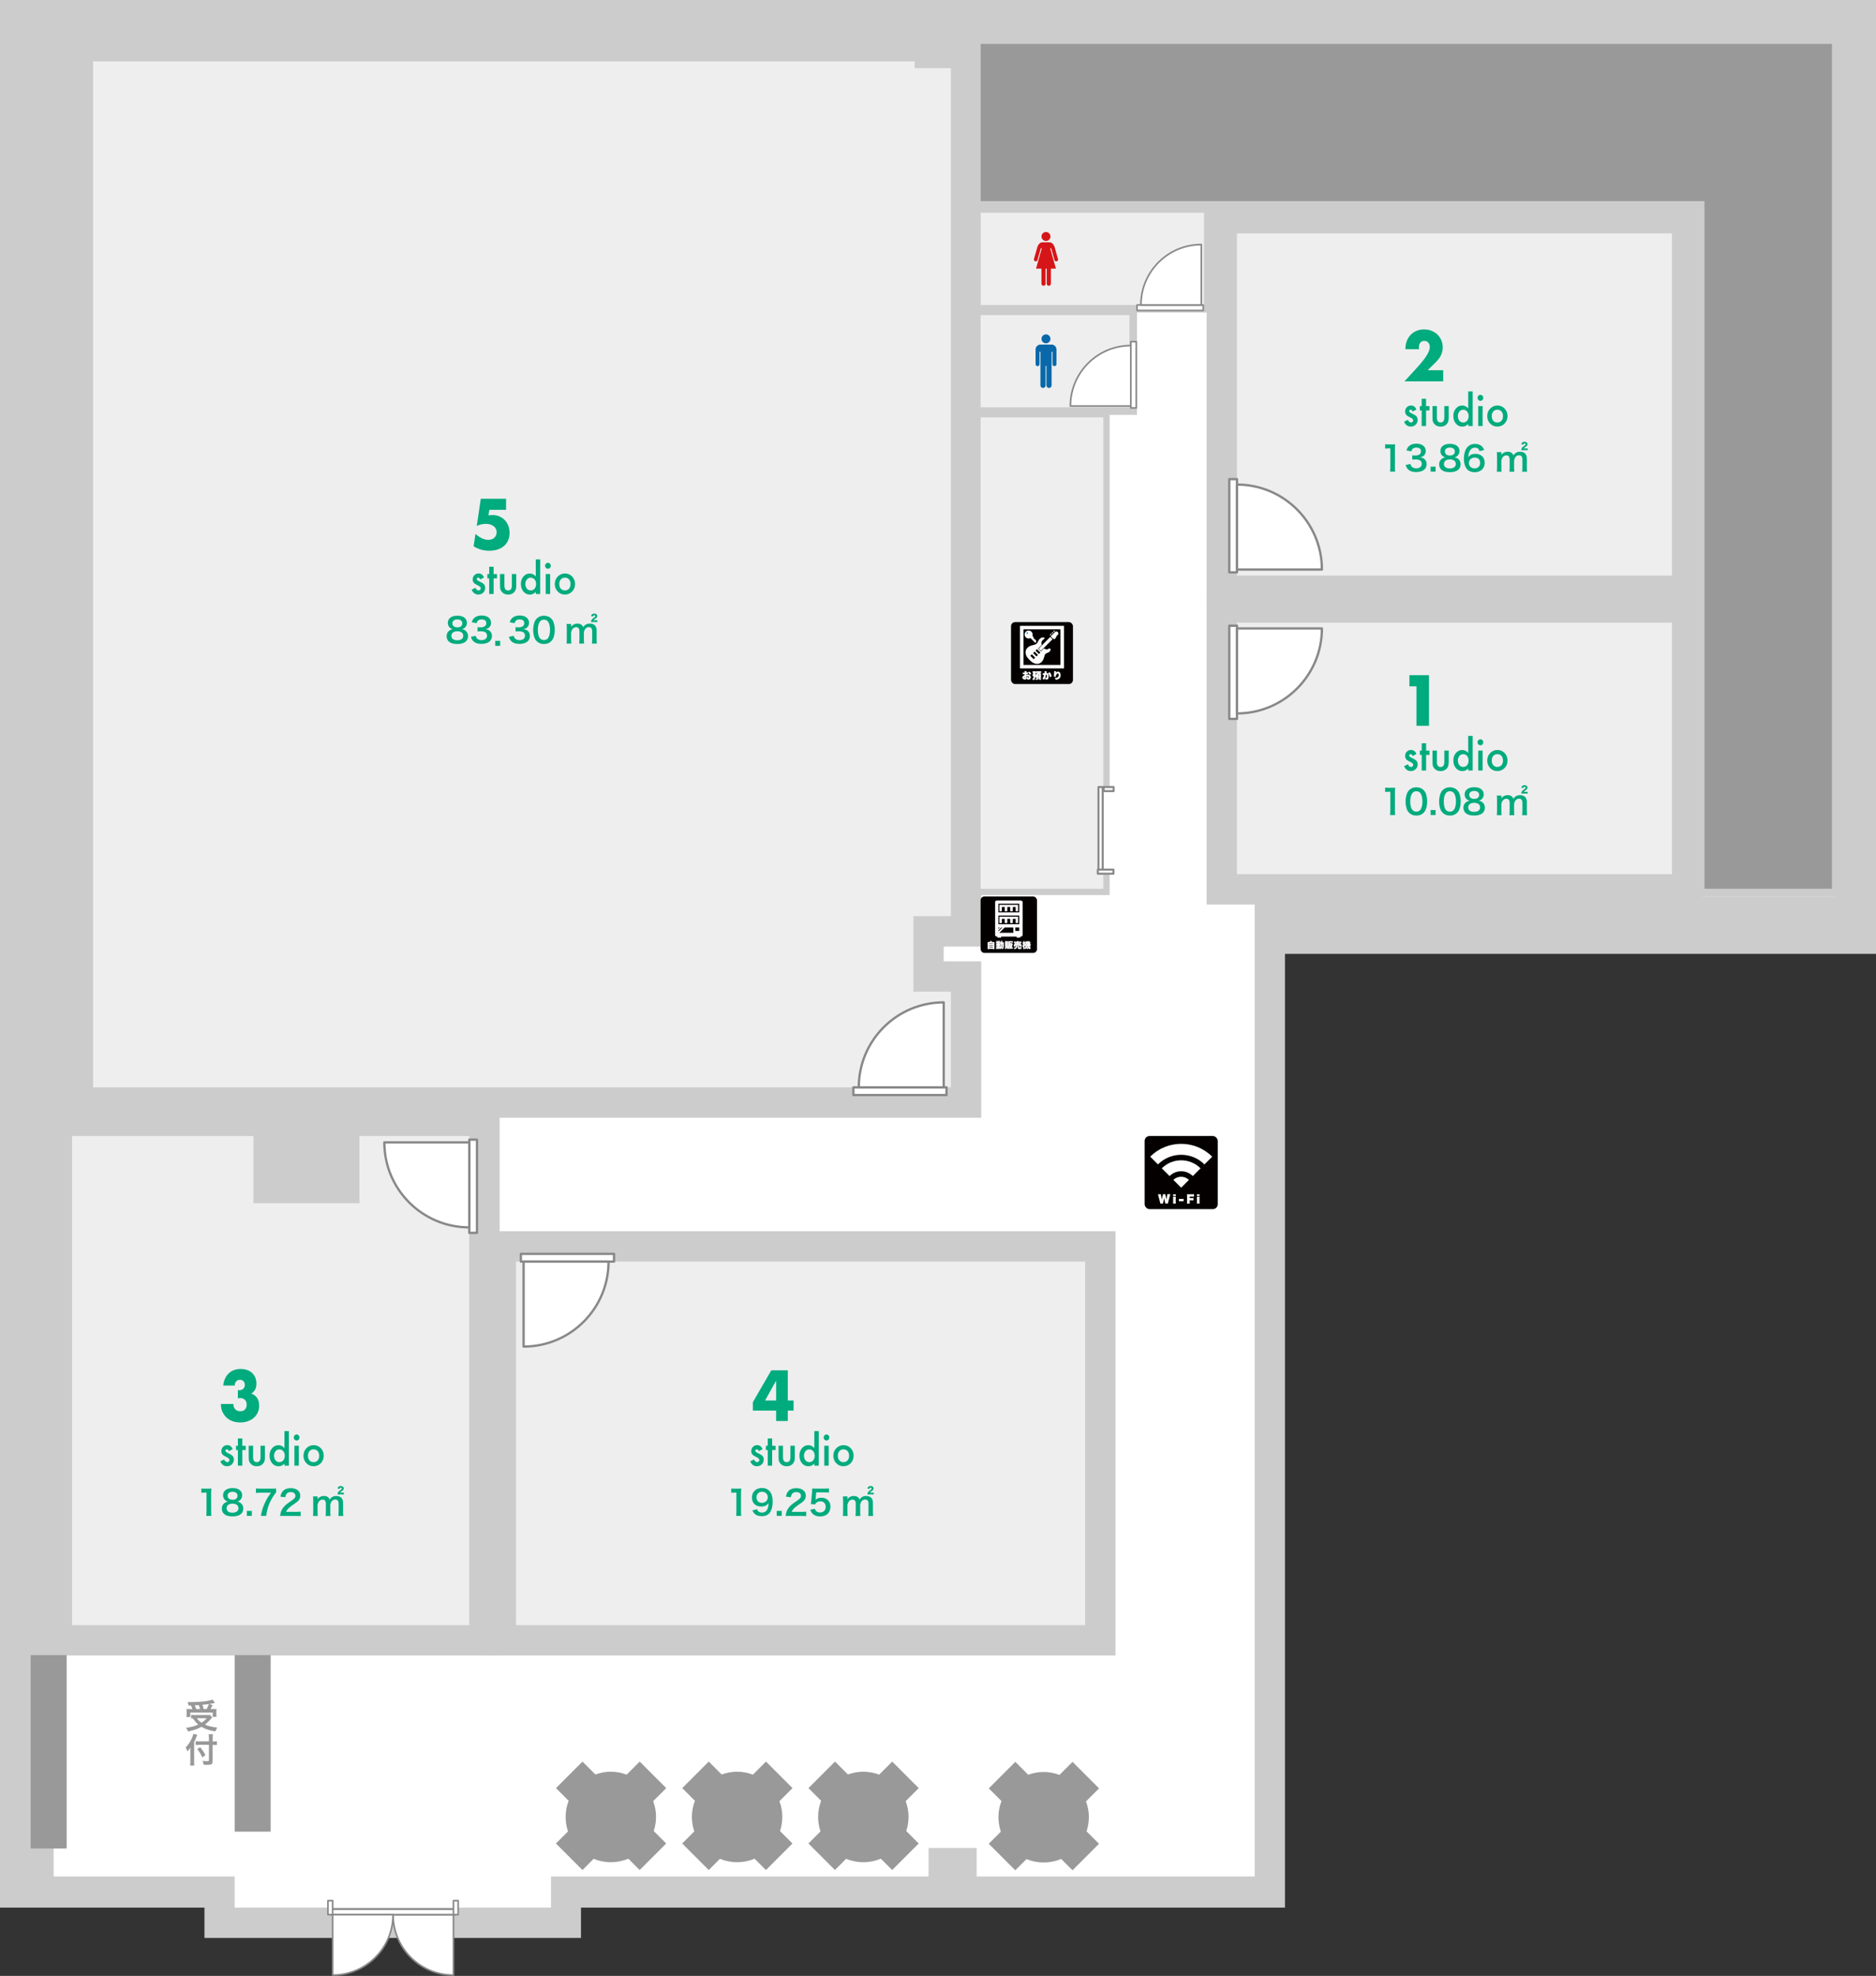
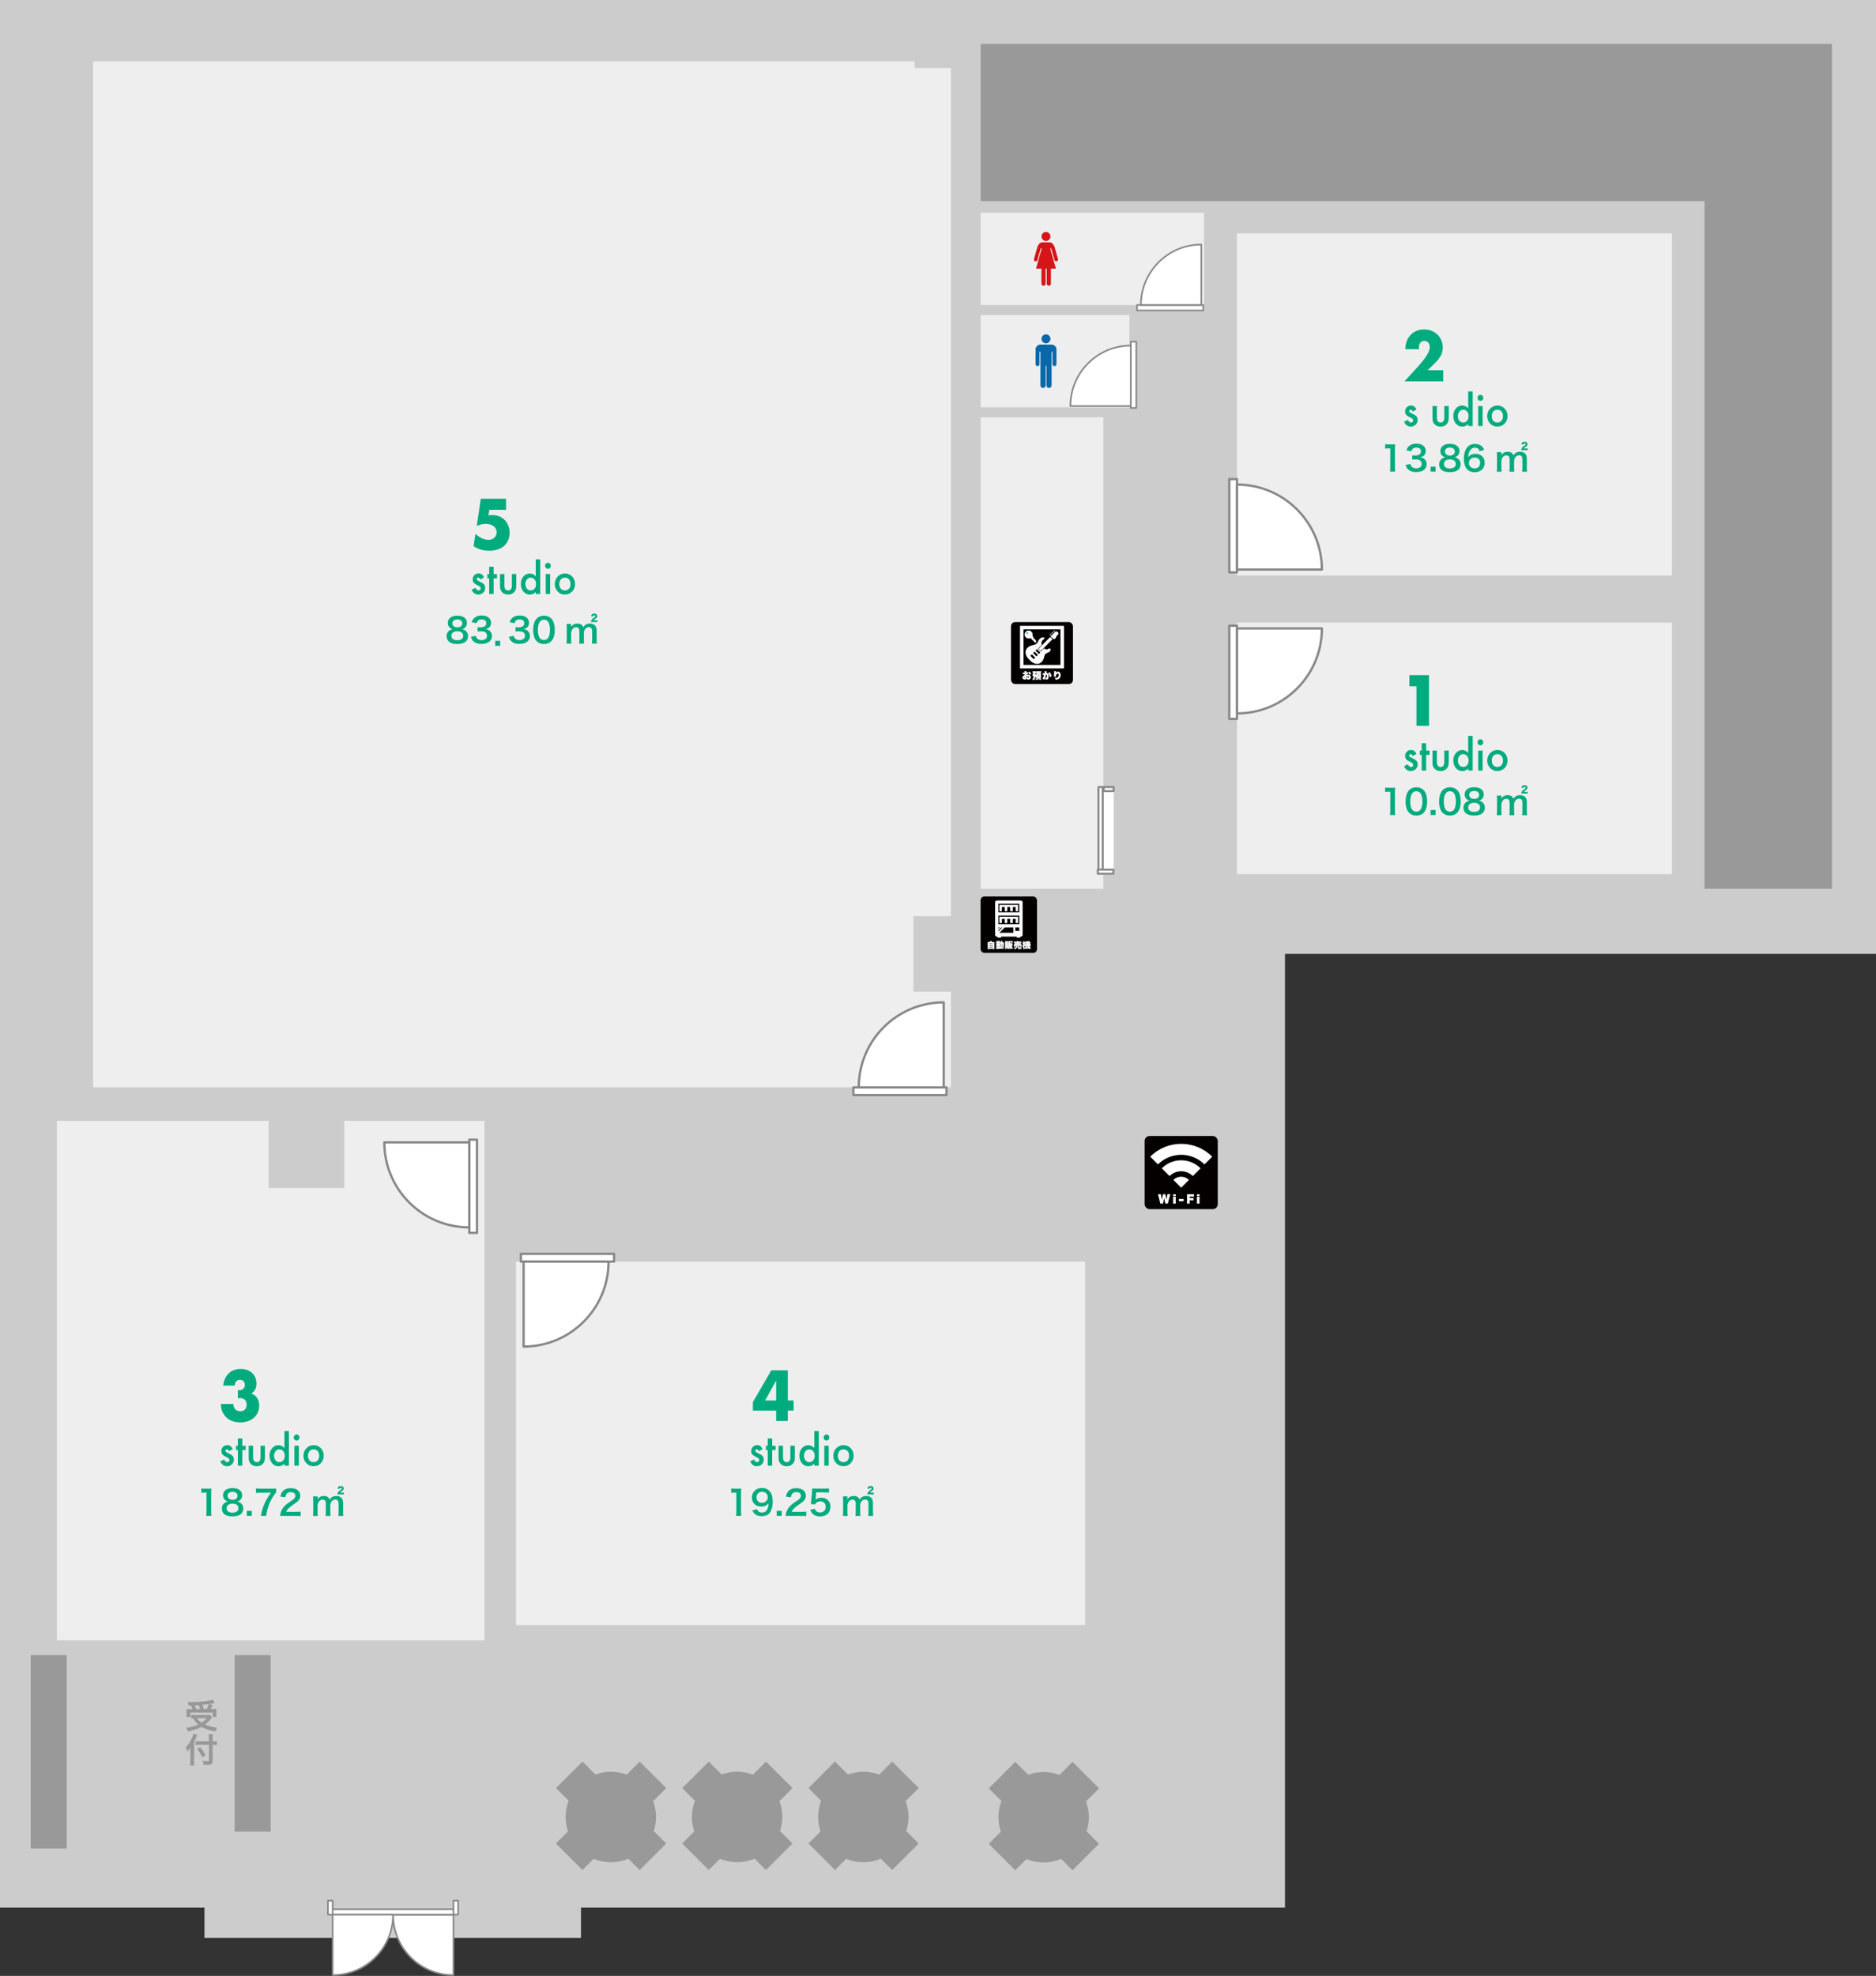
<svg xmlns="http://www.w3.org/2000/svg" id="_レイヤー_2" data-name="レイヤー 2" viewBox="0 0 494.46 520.54">
  <rect x="0" y="0" width="494.46" height="520.54" fill="#333333" stroke="none" />
  <defs>
    <style>
      .cls-1 {
        fill: #ccc;
      }

      .cls-2 {
        fill: #040000;
      }

      .cls-3 {
        stroke-width: .61px;
      }

      .cls-3, .cls-4, .cls-5, .cls-6 {
        stroke: #888;
        stroke-linejoin: round;
      }

      .cls-3, .cls-4, .cls-5, .cls-6, .cls-7 {
        fill: #fff;
      }

      .cls-4 {
        stroke-width: .54px;
      }

      .cls-5 {
        stroke-width: .43px;
      }

      .cls-6 {
        stroke-width: .43px;
      }

      .cls-8 {
        fill: #0868aa;
      }

      .cls-9 {
        fill: #00ab7d;
      }

      .cls-10 {
        fill: #d61518;
      }

      .cls-11 {
        fill: #1b94d3;
      }

      .cls-12 {
        fill: #989898;
      }

      .cls-13 {
        fill: #eee;
      }

      .cls-14 {
        fill: #999;
      }
    </style>
  </defs>
  <g id="_外構" data-name="外構">
    <polygon class="cls-1" points="0 0 0 502.55 53.89 502.55 53.89 510.54 153.13 510.54 153.13 502.55 338.68 502.55 338.68 251.29 494.46 251.29 494.46 0 0 0" />
-     <polygon class="cls-7" points="14.14 494.35 61.85 494.35 61.85 502.55 145.22 502.55 145.22 494.35 244.74 494.35 244.74 486.84 257.41 486.84 257.41 494.35 330.71 494.35 330.71 236.18 483.58 236.18 483.58 14.2 18.08 14.2 18.08 436.03 14.14 436.03 14.14 494.35" />
    <rect class="cls-1" x="73.62" y="293.39" width="14.47" height="17.15" />
  </g>
  <g id="_部屋内" data-name="部屋内">
    <g>
      <rect class="cls-13" x="322.03" y="57.48" width="122.65" height="98.15" />
      <path class="cls-1" d="M440.68,61.48v90.15h-114.65V61.48h114.65M448.68,53.48h-130.65v106.15h130.65V53.48h0Z" />
    </g>
    <g>
      <rect class="cls-13" x="322.03" y="160.03" width="122.65" height="74.27" />
      <path class="cls-1" d="M440.68,164.03v66.27h-114.65v-66.27h114.65M448.68,156.03h-130.65v82.27h130.65v-82.27h0Z" />
    </g>
    <g>
      <rect class="cls-13" x="132" y="328.36" width="158.01" height="103.77" />
      <path class="cls-1" d="M286.01,332.36v95.77h-150.01v-95.77h150.01M294.01,324.36H128v111.77h166.01v-111.77h0Z" />
    </g>
    <g>
      <polygon class="cls-13" points="20.54 290.46 20.54 12.17 245.07 12.17 245.07 13.95 254.62 13.95 254.62 245.36 244.74 245.36 244.74 257.25 254.62 257.25 254.62 290.46 20.54 290.46" />
      <path class="cls-1" d="M241.07,16.17v1.78h9.56v223.41h-9.89v19.89h9.89v25.21H24.54V16.17h216.53M249.07,8.17H16.54v286.29h242.08v-41.21h-9.89v-3.89h9.89V9.95h-9.56v-1.78h0Z" />
    </g>
    <g>
      <polygon class="cls-13" points="14.99 432.13 14.99 295.28 70.8 295.28 70.8 312.98 90.73 312.98 90.73 295.28 127.69 295.28 127.69 432.13 14.99 432.13" />
-       <path class="cls-1" d="M123.69,299.28v128.85H18.99v-128.85h47.81v17.71h27.93v-17.71h28.97M131.69,291.28h-44.97v17.71h-11.93v-17.71H10.99v144.85h120.7v-144.85h0Z" />
    </g>
  </g>
  <g id="_スタジオ名_ダンス" data-name="スタジオ名・ダンス">
    <g>
      <g>
        <path class="cls-9" d="M373.32,198.63l-.96.53c-.15-.32-.34-.49-.56-.49-.11,0-.2.04-.27.11-.08.07-.11.17-.11.28,0,.2.22.4.67.6.61.28,1.03.53,1.24.77s.32.55.32.94c0,.51-.18.93-.54,1.27-.35.32-.76.49-1.25.49-.84,0-1.43-.43-1.78-1.29l.99-.48c.14.25.24.41.31.48.14.14.31.21.5.21.39,0,.59-.19.59-.56,0-.22-.15-.42-.45-.61-.12-.06-.23-.12-.35-.18s-.23-.12-.35-.18c-.34-.17-.57-.35-.71-.52-.17-.22-.26-.5-.26-.85,0-.46.15-.83.45-1.13.3-.3.67-.45,1.11-.45.64,0,1.12.35,1.43,1.04Z" />
        <path class="cls-9" d="M375.88,198.87v4.12h-1.16v-4.12h-.49v-1.13h.49v-1.93h1.16v1.93h.9v1.13h-.9Z" />
        <path class="cls-9" d="M378.72,197.73v3.02c0,.87.33,1.31.98,1.31s.98-.44.98-1.31v-3.02h1.16v3.04c0,.42-.05.79-.15,1.09-.1.27-.26.52-.5.74-.39.36-.89.54-1.49.54s-1.09-.18-1.49-.54c-.24-.22-.41-.47-.51-.74-.1-.25-.14-.61-.14-1.09v-3.04h1.16Z" />
        <path class="cls-9" d="M386.99,193.87h1.16v9.12h-1.16v-.55c-.46.47-.97.7-1.55.7-.69,0-1.25-.26-1.71-.79-.45-.54-.67-1.21-.67-2.01s.22-1.44.67-1.96c.45-.53,1.01-.79,1.68-.79.59,0,1.11.25,1.57.76v-4.47ZM384.25,200.34c0,.5.13.91.39,1.23.26.32.6.48,1,.48.43,0,.77-.16,1.04-.46.26-.32.4-.73.4-1.22s-.13-.9-.4-1.22c-.26-.31-.61-.47-1.03-.47-.4,0-.73.16-1,.48-.26.32-.4.72-.4,1.19Z" />
        <path class="cls-9" d="M389.44,195.54c0-.21.07-.4.22-.55.15-.15.32-.23.53-.23s.39.08.54.23c.15.15.22.34.22.56s-.07.41-.22.56c-.14.15-.32.23-.53.23s-.39-.08-.54-.23c-.15-.16-.22-.34-.22-.57ZM390.77,197.73v5.26h-1.16v-5.26h1.16Z" />
        <path class="cls-9" d="M392,200.32c0-.76.26-1.41.78-1.94.52-.53,1.15-.8,1.89-.8s1.38.27,1.9.8c.51.54.77,1.19.77,1.98s-.26,1.45-.78,1.98c-.52.53-1.16.79-1.92.79s-1.38-.27-1.89-.81c-.51-.53-.76-1.2-.76-2.01ZM393.18,200.34c0,.53.13.94.4,1.25.27.31.64.46,1.08.46s.81-.15,1.08-.46c.27-.31.41-.71.41-1.23s-.14-.92-.41-1.23c-.27-.31-.64-.46-1.08-.46s-.8.16-1.07.46-.41.71-.41,1.2Z" />
      </g>
      <path class="cls-9" d="M373.33,180.81h-1.85v-2.94h5.16v13.34h-3.3v-10.4Z" />
    </g>
    <g>
      <g>
        <path class="cls-9" d="M373.32,107.88l-.96.53c-.15-.32-.34-.49-.56-.49-.11,0-.2.04-.27.11-.08.07-.11.17-.11.28,0,.2.22.4.67.6.61.28,1.03.53,1.24.77s.32.55.32.94c0,.51-.18.93-.54,1.27-.35.32-.76.49-1.25.49-.84,0-1.43-.43-1.78-1.29l.99-.48c.14.25.24.41.31.48.14.14.31.21.5.21.39,0,.59-.19.59-.56,0-.22-.15-.42-.45-.6-.12-.06-.23-.12-.35-.18s-.23-.12-.35-.18c-.34-.17-.57-.35-.71-.52-.17-.22-.26-.5-.26-.85,0-.46.15-.84.45-1.13.3-.3.67-.45,1.11-.45.64,0,1.12.35,1.43,1.04Z" />
-         <path class="cls-9" d="M375.87,108.12v4.12h-1.16v-4.12h-.49v-1.13h.49v-1.93h1.16v1.93h.9v1.13h-.9Z" />
        <path class="cls-9" d="M378.72,106.98v3.02c0,.87.33,1.31.98,1.31s.98-.44.98-1.31v-3.02h1.16v3.05c0,.42-.05.78-.15,1.09-.1.27-.26.52-.5.74-.39.36-.89.53-1.49.53s-1.09-.18-1.49-.53c-.24-.22-.41-.47-.51-.74-.1-.24-.14-.61-.14-1.09v-3.05h1.16Z" />
        <path class="cls-9" d="M386.99,103.12h1.16v9.12h-1.16v-.55c-.46.47-.97.7-1.55.7-.69,0-1.25-.26-1.71-.79-.45-.54-.67-1.21-.67-2.01s.22-1.44.67-1.97c.45-.53,1.01-.79,1.68-.79.59,0,1.11.25,1.57.76v-4.47ZM384.25,109.6c0,.5.13.91.39,1.23.26.32.6.48,1,.48.43,0,.77-.15,1.04-.46.26-.32.4-.73.4-1.22s-.13-.9-.4-1.22c-.26-.31-.61-.47-1.03-.47-.4,0-.73.16-1,.48-.26.32-.4.72-.4,1.19Z" />
        <path class="cls-9" d="M389.44,104.8c0-.21.07-.4.22-.55.15-.15.32-.23.53-.23s.39.08.54.23c.15.15.22.34.22.56s-.07.41-.22.56c-.14.15-.32.23-.53.23s-.39-.08-.54-.23-.22-.34-.22-.57ZM390.77,106.98v5.26h-1.16v-5.26h1.16Z" />
        <path class="cls-9" d="M392,109.57c0-.76.26-1.41.78-1.94.52-.53,1.15-.8,1.89-.8s1.38.27,1.9.8c.51.54.77,1.2.77,1.98s-.26,1.45-.78,1.98c-.52.53-1.16.79-1.92.79s-1.38-.27-1.89-.81c-.51-.53-.76-1.2-.76-2.01ZM393.18,109.6c0,.53.13.94.4,1.25.27.31.64.46,1.08.46s.81-.15,1.08-.46c.27-.31.41-.71.41-1.23s-.14-.92-.41-1.23c-.27-.31-.64-.46-1.08-.46s-.8.15-1.07.46-.41.71-.41,1.2Z" />
      </g>
      <path class="cls-9" d="M380.41,100.46h-10.23l3.15-3.43c.83-.91,1.48-1.68,1.96-2.31s.82-1.16,1.05-1.6.37-.79.43-1.06.08-.5.08-.69c0-.2-.03-.4-.09-.58-.06-.19-.16-.36-.28-.5-.12-.15-.27-.27-.45-.35-.17-.09-.38-.13-.62-.13-.45,0-.8.15-1.05.46-.25.31-.38.69-.38,1.15,0,.13.02.32.05.57h-3.61c0-.78.12-1.49.36-2.12.24-.64.58-1.19,1.02-1.65.44-.46.96-.81,1.56-1.06.6-.25,1.26-.37,1.98-.37s1.36.12,1.96.35c.6.24,1.12.57,1.56.99.44.42.78.93,1.03,1.51s.37,1.22.37,1.9c0,.73-.15,1.41-.45,2.03-.3.62-.77,1.25-1.42,1.9l-2.11,2.07h4.11v2.94Z" />
    </g>
    <g>
      <g>
        <path class="cls-9" d="M61.31,381.77l-.96.53c-.15-.32-.34-.49-.56-.49-.11,0-.2.04-.27.11-.08.07-.11.17-.11.28,0,.2.22.4.67.6.61.28,1.03.53,1.24.77s.32.55.32.94c0,.51-.18.93-.53,1.27-.35.32-.76.49-1.25.49-.84,0-1.43-.43-1.78-1.29l.99-.48c.14.25.24.41.31.48.14.14.31.21.5.21.39,0,.59-.19.59-.56,0-.22-.15-.42-.45-.61-.12-.06-.23-.12-.35-.18-.12-.06-.23-.12-.35-.18-.34-.17-.57-.35-.71-.52-.17-.22-.26-.5-.26-.85,0-.46.15-.83.45-1.13.3-.3.68-.45,1.11-.45.64,0,1.12.35,1.43,1.04Z" />
        <path class="cls-9" d="M63.86,382.01v4.12h-1.16v-4.12h-.49v-1.13h.49v-1.93h1.16v1.93h.9v1.13h-.9Z" />
        <path class="cls-9" d="M66.71,380.87v3.02c0,.87.33,1.31.98,1.31s.98-.44.98-1.31v-3.02h1.16v3.04c0,.42-.05.79-.15,1.09-.1.27-.26.52-.5.74-.39.36-.89.54-1.49.54s-1.1-.18-1.49-.54c-.24-.22-.41-.47-.51-.74-.1-.25-.14-.61-.14-1.09v-3.04h1.16Z" />
        <path class="cls-9" d="M74.98,377.01h1.16v9.12h-1.16v-.55c-.46.47-.97.7-1.55.7-.69,0-1.25-.26-1.71-.79-.45-.54-.67-1.21-.67-2.01s.22-1.44.67-1.96c.45-.53,1.01-.79,1.68-.79.59,0,1.11.25,1.57.76v-4.47ZM72.23,383.49c0,.5.13.91.39,1.23.26.32.6.48,1,.48.43,0,.77-.16,1.04-.46.26-.32.4-.73.4-1.22s-.13-.9-.4-1.22c-.26-.31-.61-.47-1.03-.47-.4,0-.73.16-1,.48-.26.32-.4.72-.4,1.19Z" />
        <path class="cls-9" d="M77.43,378.69c0-.21.07-.4.22-.55.15-.15.32-.23.53-.23s.39.08.53.23c.15.15.22.34.22.56s-.07.41-.22.56c-.14.15-.32.23-.53.23s-.39-.08-.53-.23c-.15-.16-.22-.34-.22-.57ZM78.76,380.87v5.26h-1.16v-5.26h1.16Z" />
        <path class="cls-9" d="M79.99,383.46c0-.76.26-1.41.78-1.94.52-.53,1.15-.8,1.89-.8s1.38.27,1.9.8c.51.54.77,1.19.77,1.98s-.26,1.45-.78,1.98c-.52.53-1.16.79-1.92.79s-1.38-.27-1.89-.81c-.51-.53-.76-1.2-.76-2.01ZM81.17,383.49c0,.53.13.94.4,1.25.27.31.64.46,1.08.46s.81-.15,1.08-.46c.27-.31.41-.71.41-1.23s-.14-.92-.41-1.23c-.27-.31-.64-.46-1.08-.46s-.8.16-1.07.46c-.27.31-.41.71-.41,1.2Z" />
      </g>
      <path class="cls-9" d="M62.74,366.22c.09.01.17.02.23.02h.16c.42,0,.75-.13,1.01-.39.26-.26.39-.6.39-1.01s-.12-.73-.36-.97c-.24-.25-.55-.37-.94-.37-.4,0-.73.14-.98.42-.25.28-.37.65-.37,1.1h-3.05c.08-.7.24-1.32.5-1.86.25-.54.58-1,.97-1.37.39-.37.85-.66,1.38-.85.53-.19,1.11-.29,1.75-.29s1.2.09,1.71.27c.51.18.95.44,1.31.78s.65.74.84,1.22c.2.48.29,1.01.29,1.6,0,.64-.12,1.16-.35,1.57-.23.41-.56.76-.99,1.05.65.21,1.16.59,1.52,1.14.37.55.55,1.22.55,2.03,0,.66-.12,1.26-.37,1.8-.25.54-.59,1.01-1.04,1.4-.44.39-.97.69-1.58.9-.61.21-1.28.32-2.01.32-.98,0-1.86-.2-2.65-.6-.79-.4-1.42-1.04-1.89-1.91-.21-.39-.36-.78-.43-1.17-.07-.39-.11-.78-.11-1.18h3.27c.02.62.2,1.1.52,1.42.33.32.76.49,1.31.49.58,0,1.01-.17,1.28-.5s.4-.74.4-1.22c0-.58-.16-1.01-.49-1.31s-.71-.44-1.16-.44c-.11,0-.22,0-.32.03-.1.02-.21.04-.34.06v-2.18Z" />
    </g>
    <g>
      <g>
        <path class="cls-9" d="M200.97,381.77l-.96.53c-.15-.32-.34-.49-.56-.49-.11,0-.2.04-.27.11-.08.07-.11.17-.11.28,0,.2.22.4.67.6.61.28,1.03.53,1.24.77s.32.55.32.94c0,.51-.18.93-.53,1.27-.35.32-.76.49-1.25.49-.84,0-1.43-.43-1.78-1.29l.99-.48c.14.25.24.41.31.48.14.14.31.21.5.21.39,0,.59-.19.59-.56,0-.22-.15-.42-.45-.61-.12-.06-.23-.12-.35-.18-.12-.06-.23-.12-.35-.18-.34-.17-.57-.35-.71-.52-.17-.22-.26-.5-.26-.85,0-.46.15-.83.45-1.13.3-.3.68-.45,1.11-.45.64,0,1.12.35,1.43,1.04Z" />
        <path class="cls-9" d="M203.52,382.01v4.12h-1.16v-4.12h-.49v-1.13h.49v-1.93h1.16v1.93h.9v1.13h-.9Z" />
        <path class="cls-9" d="M206.37,380.87v3.02c0,.87.33,1.31.98,1.31s.98-.44.98-1.31v-3.02h1.16v3.04c0,.42-.05.79-.15,1.09-.1.27-.26.52-.5.74-.39.36-.89.54-1.49.54s-1.1-.18-1.49-.54c-.24-.22-.41-.47-.51-.74-.1-.25-.14-.61-.14-1.09v-3.04h1.16Z" />
        <path class="cls-9" d="M214.64,377.01h1.16v9.12h-1.16v-.55c-.46.47-.97.7-1.55.7-.69,0-1.25-.26-1.71-.79-.45-.54-.67-1.21-.67-2.01s.22-1.44.67-1.96c.45-.53,1.01-.79,1.68-.79.59,0,1.11.25,1.57.76v-4.47ZM211.9,383.49c0,.5.13.91.39,1.23.26.32.6.48,1,.48.43,0,.77-.16,1.04-.46.26-.32.4-.73.4-1.22s-.13-.9-.4-1.22c-.26-.31-.61-.47-1.03-.47-.4,0-.73.16-1,.48-.26.32-.4.72-.4,1.19Z" />
        <path class="cls-9" d="M217.09,378.69c0-.21.07-.4.22-.55.15-.15.32-.23.53-.23s.39.08.53.23c.15.15.22.34.22.56s-.07.41-.22.56c-.14.15-.32.23-.53.23s-.39-.08-.53-.23c-.15-.16-.22-.34-.22-.57ZM218.42,380.87v5.26h-1.16v-5.26h1.16Z" />
        <path class="cls-9" d="M219.65,383.46c0-.76.26-1.41.78-1.94.52-.53,1.15-.8,1.89-.8s1.38.27,1.9.8c.51.54.77,1.19.77,1.98s-.26,1.45-.78,1.98c-.52.53-1.16.79-1.92.79s-1.38-.27-1.89-.81c-.51-.53-.76-1.2-.76-2.01ZM220.83,383.49c0,.53.13.94.4,1.25.27.31.64.46,1.08.46s.81-.15,1.08-.46c.27-.31.41-.71.41-1.23s-.14-.92-.41-1.23c-.27-.31-.64-.46-1.08-.46s-.8.16-1.07.46c-.27.31-.41.71-.41,1.2Z" />
      </g>
      <path class="cls-9" d="M207.64,368.96h1.53v2.65h-1.53v2.74h-3.07v-2.74h-6.13v-2.23l4.85-8.37h4.35v7.94ZM204.57,368.96v-5.25l-2.92,5.25h2.92Z" />
    </g>
    <g>
      <g>
        <path class="cls-9" d="M127.55,152.13l-.96.53c-.15-.32-.34-.49-.56-.49-.11,0-.2.04-.27.11-.08.07-.11.17-.11.28,0,.2.22.4.67.6.61.28,1.03.53,1.24.77s.32.55.32.94c0,.51-.18.93-.53,1.27-.35.32-.76.49-1.25.49-.84,0-1.43-.43-1.78-1.29l.99-.48c.14.25.24.41.31.48.14.14.31.21.5.21.39,0,.59-.19.59-.56,0-.22-.15-.42-.45-.61-.12-.06-.23-.12-.35-.18-.12-.06-.23-.12-.35-.18-.34-.17-.57-.35-.71-.52-.17-.22-.26-.5-.26-.85,0-.46.15-.83.45-1.13.3-.3.68-.45,1.11-.45.64,0,1.12.35,1.43,1.04Z" />
        <path class="cls-9" d="M130.1,152.37v4.12h-1.16v-4.12h-.49v-1.13h.49v-1.93h1.16v1.93h.9v1.13h-.9Z" />
        <path class="cls-9" d="M132.95,151.23v3.02c0,.87.33,1.31.98,1.31s.98-.44.98-1.31v-3.02h1.16v3.04c0,.42-.05.79-.15,1.09-.1.27-.26.52-.5.74-.39.36-.89.54-1.49.54s-1.1-.18-1.49-.54c-.24-.22-.41-.47-.51-.74-.1-.25-.14-.61-.14-1.09v-3.04h1.16Z" />
        <path class="cls-9" d="M141.22,147.37h1.16v9.12h-1.16v-.55c-.46.47-.97.7-1.55.7-.69,0-1.25-.26-1.71-.79-.45-.54-.67-1.21-.67-2.01s.22-1.44.67-1.96c.45-.53,1.01-.79,1.68-.79.59,0,1.11.25,1.57.76v-4.47ZM138.47,153.84c0,.5.13.91.39,1.23.26.32.6.48,1,.48.43,0,.77-.16,1.04-.46.26-.32.4-.73.4-1.22s-.13-.9-.4-1.22c-.26-.31-.61-.47-1.03-.47-.4,0-.73.16-1,.48-.26.32-.4.72-.4,1.19Z" />
        <path class="cls-9" d="M143.67,149.04c0-.21.07-.4.22-.55.15-.15.32-.23.53-.23s.39.08.53.23c.15.15.22.34.22.56s-.07.41-.22.56c-.14.15-.32.23-.53.23s-.39-.08-.53-.23c-.15-.16-.22-.34-.22-.57ZM145,151.23v5.26h-1.16v-5.26h1.16Z" />
        <path class="cls-9" d="M146.23,153.82c0-.76.26-1.41.78-1.94.52-.53,1.15-.8,1.89-.8s1.38.27,1.9.8c.51.54.77,1.2.77,1.98s-.26,1.45-.78,1.98c-.52.53-1.16.79-1.92.79s-1.38-.27-1.89-.81c-.51-.53-.76-1.2-.76-2.01ZM147.41,153.84c0,.53.13.94.4,1.25.27.31.64.46,1.08.46s.81-.15,1.08-.46c.27-.31.41-.71.41-1.23s-.14-.92-.41-1.23c-.27-.31-.64-.46-1.08-.46s-.8.16-1.07.46c-.27.31-.41.71-.41,1.2Z" />
      </g>
      <path class="cls-9" d="M133.37,134.31h-4.4l-.22,1.47c.2-.02.39-.04.56-.06s.34-.03.52-.03c.64,0,1.24.12,1.79.35.55.24,1.02.56,1.42.97.39.41.7.91.93,1.49.22.58.34,1.21.34,1.89,0,.72-.13,1.37-.38,1.95-.25.58-.61,1.07-1.07,1.48-.46.41-1.02.72-1.69.94-.66.22-1.4.33-2.21.33-.76,0-1.49-.1-2.18-.29-.69-.2-1.34-.49-1.95-.89l.49-3.25c.56.51,1.13.89,1.72,1.16s1.14.4,1.67.4c.67,0,1.21-.19,1.6-.58.39-.38.59-.86.59-1.42,0-.66-.26-1.19-.79-1.6-.53-.41-1.22-.61-2.07-.61-.38,0-.77.04-1.18.13-.4.09-.8.23-1.2.42l1.06-7.17h6.66v2.94Z" />
    </g>
  </g>
  <g id="_平米" data-name="平米">
    <g>
      <path class="cls-9" d="M366.37,214.71c.05-.35.07-.7.07-1.17v-4.96h-.43c-.33,0-.59.02-.93.05v-1.14c.28.04.48.05.9.05h.83c.46,0,.59,0,.92-.04-.05.53-.07.95-.07,1.49v4.55c0,.48.02.8.07,1.17h-1.36Z" />
      <path class="cls-9" d="M371.41,214.13c-.27-.27-.48-.58-.59-.91-.23-.64-.35-1.34-.35-2.07,0-.95.22-1.94.55-2.49.49-.81,1.3-1.25,2.3-1.25.76,0,1.42.25,1.9.73.27.27.48.58.59.91.23.63.35,1.35.35,2.09,0,1.11-.24,2.08-.67,2.66-.5.7-1.25,1.06-2.19,1.06-.77,0-1.41-.25-1.89-.73ZM374.28,213.44c.4-.42.63-1.26.63-2.31s-.23-1.86-.63-2.3c-.22-.24-.58-.38-.98-.38-.43,0-.75.14-1.01.46-.4.47-.59,1.21-.59,2.19s.17,1.73.46,2.14c.28.4.66.58,1.15.58.4,0,.75-.14.97-.38Z" />
      <path class="cls-9" d="M377.07,214.71v-1.31h1.31v1.31h-1.31Z" />
      <path class="cls-9" d="M380.25,214.13c-.27-.27-.48-.58-.59-.91-.23-.64-.35-1.34-.35-2.07,0-.95.22-1.94.55-2.49.49-.81,1.3-1.25,2.3-1.25.76,0,1.42.25,1.9.73.27.27.48.58.59.91.23.63.35,1.35.35,2.09,0,1.11-.24,2.08-.67,2.66-.5.7-1.25,1.06-2.19,1.06-.77,0-1.41-.25-1.89-.73ZM383.12,213.44c.4-.42.63-1.26.63-2.31s-.23-1.86-.63-2.3c-.22-.24-.58-.38-.98-.38-.43,0-.75.14-1.01.46-.4.47-.59,1.21-.59,2.19s.17,1.73.46,2.14c.28.4.66.58,1.15.58.4,0,.75-.14.97-.38Z" />
      <path class="cls-9" d="M386.48,210.46c-.28-.29-.44-.73-.44-1.19,0-1.15.97-1.88,2.51-1.88,1.09,0,1.89.35,2.28.98.15.25.24.58.24.9,0,.84-.48,1.45-1.3,1.68.4.05.67.17.97.42.42.34.63.81.63,1.4,0,1.34-1.01,2.08-2.85,2.08-1.04,0-1.76-.22-2.28-.72-.33-.32-.52-.81-.52-1.35,0-.63.24-1.12.74-1.48.3-.21.52-.3.89-.36-.38-.1-.61-.23-.87-.5ZM390.11,212.7c0-.75-.58-1.2-1.56-1.2s-1.57.46-1.57,1.21.58,1.17,1.55,1.17,1.58-.42,1.58-1.18ZM387.25,209.4c0,.66.5,1.07,1.32,1.07s1.29-.41,1.29-1.06-.5-1.04-1.31-1.04-1.31.41-1.31,1.04Z" />
      <path class="cls-9" d="M394.51,214.76c.04-.39.06-.68.06-1.17v-2.82c0-.58-.02-.84-.06-1.18h1.21v.46c0,.05,0,.19,0,.33.26-.55.93-.9,1.67-.9.49,0,.88.13,1.16.4.16.14.23.26.34.54.31-.4.48-.57.76-.71.3-.16.6-.23,1.01-.23.58,0,1.04.18,1.35.51.3.32.42.73.42,1.37v2.22c0,.5.02.8.07,1.17h-1.31c.05-.37.07-.64.07-1.17v-2.02c0-.79-.28-1.15-.88-1.15-.3,0-.52.08-.74.27-.32.27-.46.56-.57,1.12v1.78c0,.5.02.8.06,1.17h-1.3c.05-.38.07-.66.07-1.17v-2.02c0-.76-.29-1.13-.87-1.13-.38,0-.68.15-.93.47-.2.26-.29.47-.39.9v1.78c0,.49.02.76.06,1.17h-1.27ZM401.33,209.07c-.17,0-.29,0-.35,0,0-.04,0-.05,0-.07v-.09c0-.14.09-.33.19-.49.12-.16.14-.19.68-.58.2-.14.23-.21.23-.35,0-.12-.1-.2-.25-.2-.19,0-.28.09-.32.32l-.54-.08c.12-.48.38-.68.86-.68s.77.24.77.65c0,.31-.09.42-.67.83-.15.11-.21.15-.28.28h.61c.19,0,.25,0,.38-.03v.5c-.19-.02-.22-.02-.4-.02h-.93Z" />
    </g>
    <g>
      <path class="cls-9" d="M366.37,124.25c.05-.35.07-.7.07-1.17v-4.96h-.43c-.33,0-.59.02-.93.05v-1.14c.28.04.48.05.9.05h.83c.46,0,.59,0,.92-.04-.05.53-.07.95-.07,1.49v4.55c0,.48.02.8.07,1.17h-1.36Z" />
      <path class="cls-9" d="M371.76,122.29c.12.41.2.56.42.74.3.23.66.35,1.09.35.89,0,1.46-.46,1.46-1.17,0-.41-.18-.76-.5-.95-.22-.13-.64-.22-1.04-.22s-.66,0-.96.04v-1.12c.29.04.49.04.87.04.9,0,1.43-.41,1.43-1.11,0-.62-.42-.97-1.19-.97-.44,0-.77.1-.98.28-.18.17-.27.32-.38.69l-1.29-.22c.23-.67.43-.98.86-1.29.46-.33,1.04-.5,1.76-.5,1.5,0,2.48.76,2.48,1.93,0,.54-.23,1.04-.62,1.32-.2.15-.4.22-.87.35.64.1.97.25,1.29.6.3.33.43.71.43,1.24,0,.49-.21.98-.54,1.31-.5.48-1.25.73-2.21.73-1.05,0-1.77-.27-2.29-.86-.22-.25-.34-.49-.5-1.01l1.29-.25Z" />
      <path class="cls-9" d="M377.07,124.25v-1.31h1.31v1.31h-1.31Z" />
      <path class="cls-9" d="M380.08,120c-.28-.29-.44-.73-.44-1.19,0-1.15.97-1.88,2.51-1.88,1.09,0,1.89.35,2.28.98.15.25.24.58.24.9,0,.84-.48,1.45-1.3,1.68.4.05.67.17.97.42.42.34.63.81.63,1.4,0,1.34-1.01,2.08-2.85,2.08-1.04,0-1.76-.22-2.28-.72-.33-.32-.52-.81-.52-1.35,0-.63.24-1.12.74-1.48.3-.21.52-.3.89-.36-.38-.1-.61-.23-.87-.5ZM383.71,122.23c0-.75-.58-1.2-1.56-1.2s-1.57.46-1.57,1.21.58,1.17,1.55,1.17,1.58-.42,1.58-1.18ZM380.84,118.94c0,.66.5,1.07,1.32,1.07s1.29-.41,1.29-1.06-.5-1.04-1.31-1.04-1.31.41-1.31,1.04Z" />
      <path class="cls-9" d="M389.97,118.84c-.23-.66-.57-.91-1.21-.91s-1.11.32-1.41.94c-.23.47-.32.9-.37,1.59.49-.66,1.02-.9,1.93-.9s1.69.4,2.09,1.07c.22.35.32.82.32,1.35,0,1.42-1.08,2.43-2.61,2.43-.72,0-1.39-.22-1.83-.59-.67-.58-1.04-1.66-1.04-3.02,0-1.11.28-2.17.74-2.78.53-.72,1.25-1.07,2.2-1.07.77,0,1.41.23,1.85.68.23.24.37.45.57.92l-1.22.29ZM387.16,121.98c0,.82.64,1.42,1.52,1.42.52,0,.98-.23,1.23-.63.13-.21.21-.5.21-.82,0-.89-.53-1.41-1.42-1.41s-1.54.61-1.54,1.44Z" />
      <path class="cls-9" d="M394.51,124.29c.04-.39.06-.68.06-1.17v-2.82c0-.58-.02-.84-.06-1.18h1.21v.46c0,.05,0,.19,0,.33.26-.55.93-.9,1.67-.9.49,0,.88.13,1.16.4.16.14.23.26.34.54.31-.4.48-.57.76-.71.3-.16.6-.23,1.01-.23.58,0,1.04.18,1.35.51.3.32.42.73.42,1.37v2.22c0,.5.02.8.07,1.17h-1.31c.05-.37.07-.64.07-1.17v-2.02c0-.79-.28-1.15-.88-1.15-.3,0-.52.08-.74.27-.32.27-.46.56-.57,1.12v1.78c0,.5.02.8.06,1.17h-1.3c.05-.38.07-.66.07-1.17v-2.02c0-.76-.29-1.13-.87-1.13-.38,0-.68.15-.93.47-.2.26-.29.47-.39.9v1.78c0,.49.02.76.06,1.17h-1.27ZM401.33,118.6c-.17,0-.29,0-.35,0,0-.04,0-.05,0-.07v-.09c0-.14.09-.33.19-.49.12-.16.14-.19.68-.58.2-.14.23-.21.23-.35,0-.12-.1-.2-.25-.2-.19,0-.28.09-.32.32l-.54-.08c.12-.48.38-.68.86-.68s.77.24.77.65c0,.31-.09.42-.67.83-.15.11-.21.15-.28.28h.61c.19,0,.25,0,.38-.03v.5c-.19-.02-.22-.02-.4-.02h-.93Z" />
    </g>
    <g>
      <path class="cls-9" d="M54.36,399.35c.05-.35.07-.7.07-1.17v-4.96h-.43c-.33,0-.59.02-.93.05v-1.14c.28.04.48.05.9.05h.83c.46,0,.59,0,.92-.04-.05.53-.07.95-.07,1.49v4.55c0,.48.02.8.07,1.17h-1.36Z" />
      <path class="cls-9" d="M59.23,395.1c-.28-.29-.44-.73-.44-1.19,0-1.15.97-1.88,2.51-1.88,1.09,0,1.89.35,2.28.98.15.25.24.58.24.9,0,.84-.48,1.45-1.3,1.68.4.05.67.17.97.42.42.34.63.81.63,1.4,0,1.34-1.01,2.08-2.85,2.08-1.04,0-1.76-.22-2.28-.72-.33-.32-.52-.81-.52-1.35,0-.63.24-1.12.74-1.48.3-.21.52-.3.89-.36-.38-.1-.61-.23-.87-.5ZM62.85,397.33c0-.75-.58-1.2-1.56-1.2s-1.57.46-1.57,1.21.58,1.17,1.55,1.17,1.58-.42,1.58-1.18ZM59.99,394.04c0,.66.5,1.07,1.32,1.07s1.29-.41,1.29-1.06-.5-1.04-1.31-1.04-1.31.41-1.31,1.04Z" />
      <path class="cls-9" d="M65.06,399.35v-1.31h1.31v1.31h-1.31Z" />
      <path class="cls-9" d="M72.78,393.18c-.29.28-.55.65-.94,1.3-.95,1.59-1.43,2.97-1.67,4.87h-1.42c.3-1.5.57-2.37,1.09-3.48.41-.89.78-1.5,1.58-2.62h-2.78c-.53,0-.81.02-1.18.06v-1.19c.41.04.7.06,1.23.06h2.86c.68,0,.91,0,1.23-.04v1.04Z" />
      <path class="cls-9" d="M74.99,399.35c-.7,0-.85,0-1.16.04.05-.51.12-.83.23-1.15.24-.66.65-1.23,1.23-1.76.32-.28.59-.49,1.49-1.09.83-.57,1.08-.86,1.08-1.32,0-.61-.48-.99-1.24-.99-.52,0-.92.18-1.14.53-.15.22-.22.41-.28.83l-1.29-.15c.13-.68.29-1.05.62-1.44.45-.52,1.16-.8,2.06-.8,1.58,0,2.55.76,2.55,1.99,0,.59-.2,1.03-.64,1.44-.25.23-.34.31-1.51,1.11-.4.28-.85.66-1.07.9-.27.29-.38.47-.51.81h2.52c.57,0,1.02-.03,1.31-.07v1.19c-.42-.04-.78-.05-1.36-.05h-2.89Z" />
      <path class="cls-9" d="M82.5,399.39c.04-.39.06-.68.06-1.17v-2.82c0-.58-.02-.84-.06-1.18h1.21v.46c0,.05,0,.19,0,.33.26-.55.93-.9,1.67-.9.49,0,.88.13,1.16.4.16.14.23.26.34.54.31-.4.48-.57.76-.71.3-.16.6-.23,1.01-.23.58,0,1.04.18,1.35.51.3.32.42.73.42,1.37v2.22c0,.5.02.8.07,1.17h-1.31c.05-.37.07-.64.07-1.17v-2.02c0-.79-.28-1.15-.88-1.15-.3,0-.52.08-.74.27-.32.27-.46.56-.57,1.12v1.78c0,.5.02.8.06,1.17h-1.3c.05-.38.07-.66.07-1.17v-2.02c0-.76-.29-1.13-.87-1.13-.38,0-.68.15-.93.47-.2.26-.29.47-.39.9v1.78c0,.49.02.76.06,1.17h-1.27ZM89.32,393.7c-.17,0-.29,0-.35,0,0-.04,0-.05,0-.07v-.09c0-.14.09-.33.19-.49.12-.16.14-.19.68-.58.2-.14.23-.21.23-.35,0-.12-.1-.2-.25-.2-.19,0-.28.09-.32.32l-.54-.08c.12-.48.38-.68.86-.68s.77.24.77.65c0,.31-.09.42-.67.83-.15.11-.21.15-.28.28h.61c.19,0,.25,0,.38-.03v.5c-.19-.02-.22-.02-.4-.02h-.93Z" />
    </g>
    <g>
      <path class="cls-9" d="M194.02,399.35c.05-.35.07-.7.07-1.17v-4.96h-.43c-.33,0-.59.02-.93.05v-1.14c.28.04.48.05.9.05h.83c.46,0,.59,0,.92-.04-.05.53-.07.95-.07,1.49v4.55c0,.48.02.8.07,1.17h-1.36Z" />
      <path class="cls-9" d="M199.54,397.61c.11.26.17.38.28.5.23.24.58.37,1.04.37.43,0,.77-.12,1.02-.37.45-.43.66-1.08.7-2.14-.17.25-.27.36-.48.51-.41.28-.86.41-1.46.41-1.49,0-2.45-.92-2.45-2.37,0-.92.41-1.67,1.14-2.12.42-.26.96-.4,1.58-.4,1.15,0,2.1.68,2.48,1.77.17.49.26,1.13.26,1.86,0,1.36-.36,2.55-.95,3.12-.48.48-1.06.68-1.92.68-.76,0-1.29-.16-1.74-.52-.31-.24-.48-.48-.74-1l1.24-.32ZM202.37,394.45c0-.85-.62-1.45-1.51-1.45s-1.47.61-1.47,1.48.56,1.44,1.43,1.44,1.55-.63,1.55-1.47Z" />
      <path class="cls-9" d="M204.72,399.35v-1.31h1.31v1.31h-1.31Z" />
      <path class="cls-9" d="M208.24,399.35c-.7,0-.85,0-1.16.04.05-.51.12-.83.23-1.15.24-.66.65-1.23,1.23-1.76.32-.28.59-.49,1.49-1.09.83-.57,1.08-.86,1.08-1.32,0-.61-.48-.99-1.24-.99-.52,0-.92.18-1.14.53-.15.22-.22.41-.28.83l-1.29-.15c.13-.68.29-1.05.62-1.44.45-.52,1.16-.8,2.06-.8,1.58,0,2.55.76,2.55,1.99,0,.59-.2,1.03-.64,1.44-.25.23-.34.31-1.51,1.11-.4.28-.85.66-1.07.9-.27.29-.38.47-.51.81h2.52c.57,0,1.02-.03,1.31-.07v1.19c-.42-.04-.78-.05-1.36-.05h-2.89Z" />
      <path class="cls-9" d="M214.77,397.48c.08.26.14.38.27.52.25.31.63.46,1.11.46.89,0,1.48-.59,1.48-1.49s-.56-1.45-1.41-1.45c-.44,0-.84.14-1.12.41-.13.13-.19.21-.27.41l-1.12-.11c.09-.64.1-.68.12-.94l.21-2.23c0-.16.03-.47.04-.92.27.02.48.03.95.03h2.21c.62,0,.85,0,1.25-.07v1.13c-.4-.05-.75-.07-1.24-.07h-2.12l-.14,1.58c0,.07-.03.2-.05.38.44-.38.92-.55,1.54-.55.73,0,1.31.22,1.76.67.44.43.64.97.64,1.69,0,1.58-1.04,2.57-2.71,2.57-.89,0-1.56-.25-2.05-.78-.24-.26-.37-.48-.57-.98l1.24-.26Z" />
      <path class="cls-9" d="M222.16,399.39c.04-.39.06-.68.06-1.17v-2.82c0-.58-.02-.84-.06-1.18h1.21v.46c0,.05,0,.19,0,.33.26-.55.93-.9,1.67-.9.49,0,.88.13,1.16.4.16.14.23.26.34.54.31-.4.48-.57.76-.71.3-.16.6-.23,1.01-.23.58,0,1.04.18,1.35.51.3.32.42.73.42,1.37v2.22c0,.5.02.8.07,1.17h-1.31c.05-.37.07-.64.07-1.17v-2.02c0-.79-.28-1.15-.88-1.15-.3,0-.52.08-.74.27-.32.27-.46.56-.57,1.12v1.78c0,.5.02.8.06,1.17h-1.3c.05-.38.07-.66.07-1.17v-2.02c0-.76-.29-1.13-.87-1.13-.38,0-.68.15-.93.47-.2.26-.29.47-.39.9v1.78c0,.49.02.76.06,1.17h-1.27ZM228.98,393.7c-.17,0-.29,0-.35,0,0-.04,0-.05,0-.07v-.09c0-.14.09-.33.19-.49.12-.16.14-.19.68-.58.2-.14.23-.21.23-.35,0-.12-.1-.2-.25-.2-.19,0-.28.09-.32.32l-.54-.08c.12-.48.38-.68.86-.68s.77.24.77.65c0,.31-.09.42-.67.83-.15.11-.21.15-.28.28h.61c.19,0,.25,0,.38-.03v.5c-.19-.02-.22-.02-.4-.02h-.93Z" />
    </g>
    <g>
      <path class="cls-9" d="M118.47,165.27c-.28-.29-.44-.73-.44-1.19,0-1.15.97-1.88,2.51-1.88,1.09,0,1.89.35,2.28.98.15.25.24.58.24.9,0,.84-.48,1.45-1.3,1.68.4.05.67.17.97.42.42.34.63.81.63,1.4,0,1.34-1.01,2.08-2.85,2.08-1.04,0-1.76-.22-2.28-.72-.33-.32-.52-.81-.52-1.35,0-.63.24-1.12.74-1.48.3-.21.52-.3.89-.36-.38-.1-.61-.23-.87-.5ZM122.1,167.5c0-.75-.59-1.2-1.56-1.2s-1.57.46-1.57,1.21.58,1.17,1.55,1.17,1.58-.42,1.58-1.18ZM119.24,164.21c0,.66.5,1.07,1.32,1.07s1.29-.41,1.29-1.06-.5-1.04-1.31-1.04-1.31.41-1.31,1.04Z" />
      <path class="cls-9" d="M125.4,167.56c.12.41.2.56.42.74.3.23.66.35,1.09.35.89,0,1.46-.46,1.46-1.17,0-.41-.18-.76-.5-.95-.22-.13-.64-.22-1.04-.22s-.66,0-.96.04v-1.12c.29.04.49.04.87.04.9,0,1.43-.41,1.43-1.11,0-.62-.42-.97-1.19-.97-.44,0-.77.1-.98.28-.18.17-.27.32-.38.69l-1.29-.22c.23-.67.43-.98.86-1.29.46-.33,1.04-.5,1.76-.5,1.5,0,2.48.76,2.48,1.93,0,.54-.23,1.04-.62,1.32-.2.15-.4.22-.87.35.64.1.97.25,1.29.6.3.33.43.71.43,1.24,0,.49-.21.98-.54,1.31-.5.48-1.25.73-2.21.73-1.05,0-1.77-.27-2.29-.86-.22-.25-.34-.49-.5-1.01l1.29-.25Z" />
      <path class="cls-9" d="M130.52,170.14v-1.31h1.31v1.31h-1.31Z" />
      <path class="cls-9" d="M135.41,167.56c.12.41.2.56.42.74.3.23.66.35,1.09.35.89,0,1.46-.46,1.46-1.17,0-.41-.18-.76-.5-.95-.22-.13-.64-.22-1.04-.22s-.66,0-.96.04v-1.12c.29.04.49.04.87.04.9,0,1.43-.41,1.43-1.11,0-.62-.42-.97-1.19-.97-.44,0-.77.1-.98.28-.18.17-.27.32-.38.69l-1.29-.22c.23-.67.43-.98.86-1.29.46-.33,1.04-.5,1.76-.5,1.5,0,2.48.76,2.48,1.93,0,.54-.23,1.04-.62,1.32-.2.15-.4.22-.87.35.64.1.97.25,1.29.6.3.33.43.71.43,1.24,0,.49-.21.98-.54,1.31-.5.48-1.25.73-2.21.73-1.05,0-1.77-.27-2.29-.86-.22-.25-.34-.49-.5-1.01l1.29-.25Z" />
      <path class="cls-9" d="M141.47,168.93c-.27-.27-.48-.58-.59-.91-.23-.64-.35-1.34-.35-2.07,0-.95.22-1.94.55-2.49.49-.81,1.3-1.25,2.3-1.25.76,0,1.42.25,1.9.73.27.27.48.58.59.91.23.63.35,1.35.35,2.09,0,1.11-.24,2.08-.67,2.66-.5.7-1.25,1.06-2.19,1.06-.77,0-1.41-.25-1.89-.73ZM144.34,168.24c.41-.42.63-1.26.63-2.31s-.23-1.86-.63-2.3c-.22-.24-.58-.38-.98-.38-.43,0-.75.14-1.01.46-.4.47-.59,1.21-.59,2.19s.17,1.73.46,2.14c.28.4.66.58,1.15.58.4,0,.75-.14.97-.38Z" />
      <path class="cls-9" d="M149.33,169.56c.04-.39.06-.68.06-1.17v-2.82c0-.58-.02-.84-.06-1.18h1.21v.46c0,.05,0,.19,0,.33.26-.55.93-.9,1.67-.9.49,0,.88.13,1.16.4.16.14.23.26.34.54.31-.4.48-.57.76-.71.3-.16.6-.23,1.01-.23.58,0,1.04.18,1.35.51.3.32.42.73.42,1.37v2.22c0,.5.02.8.07,1.17h-1.31c.05-.37.07-.64.07-1.17v-2.02c0-.79-.28-1.15-.88-1.15-.3,0-.52.08-.74.27-.32.27-.46.56-.57,1.12v1.78c0,.5.02.8.06,1.17h-1.3c.05-.38.07-.66.07-1.17v-2.02c0-.76-.29-1.13-.87-1.13-.38,0-.68.15-.93.47-.2.26-.29.47-.39.9v1.78c0,.49.02.76.06,1.17h-1.27ZM156.14,163.87c-.17,0-.29,0-.35,0,0-.04,0-.05,0-.07v-.09c0-.14.09-.33.19-.49.12-.16.14-.19.68-.58.2-.14.23-.21.23-.35,0-.12-.1-.2-.25-.2-.19,0-.28.09-.32.32l-.54-.08c.12-.48.38-.68.86-.68s.77.24.77.65c0,.31-.09.42-.67.83-.15.11-.21.15-.28.28h.61c.19,0,.25,0,.38-.03v.5c-.19-.02-.22-.02-.4-.02h-.93Z" />
    </g>
  </g>
  <g id="_ロビー" data-name="ロビー">
    <g>
      <path class="cls-12" d="M55.93,452.47q-.15.14-.79.87c-.3.32-.66.64-1.12.99.95.42,1.69.6,3.24.79-.21.31-.34.61-.47,1-1.17-.18-1.72-.32-2.44-.59-.45-.18-.82-.36-1.24-.61-1.02.57-2.12.95-3.56,1.22-.15-.41-.27-.62-.5-.96,1.22-.14,2.3-.44,3.21-.86-.57-.48-.84-.78-1.45-1.65-.26.02-.28.02-.44.04v-.93c.24.03.56.04.92.04h3.27c.37,0,.59,0,.78-.04l.59.69ZM49.74,449.31c-.09-.33-.17-.57-.32-.9.31,0,.55,0,.71,0,1.3,0,2.94-.1,4.08-.24.74-.1,1.37-.24,1.82-.41l.62.87c-.14.03-.17.03-.39.08-.35.08-.63.13-1.09.21l.87.28c-.41.78-.41.81-.55,1.04h.59c.51,0,.72,0,.97-.04-.02.23-.03.43-.03.76v.66c0,.25.02.47.04.67h-1v-1.12h-5.92v1.17h-1c.04-.21.05-.45.05-.69v-.68c0-.25,0-.44-.04-.76.27.04.5.04.99.04h.57c-.09-.3-.25-.68-.39-.94h-.6ZM52.76,450.24c-.12-.38-.23-.71-.37-1.04-.03,0-.38.03-1.05.06.14.32.27.62.39.97h1.04ZM51.89,452.66c.38.52.69.83,1.23,1.18.58-.38.93-.68,1.35-1.18h-2.58ZM54.46,450.24c.24-.42.44-.86.59-1.3-.23.04-.3.04-.39.05-.1,0-.32.04-.66.06-.14.02-.38.04-.67.07.17.41.23.61.36,1.11h.76Z" />
      <path class="cls-12" d="M51.15,464.04c0,.41.02.74.05,1.08h-1.08c.04-.32.05-.63.05-1.08v-2.66c0-.44,0-.65.02-1.01-.31.5-.45.69-.77,1.03-.14-.4-.27-.67-.5-1.03.7-.7,1.23-1.49,1.67-2.5.22-.5.32-.8.37-1.12l1.04.29c-.06.13-.13.29-.22.52-.11.3-.36.86-.61,1.37v5.11ZM55.07,458c0-.43-.02-.8-.06-1.12h1.09c-.04.34-.05.67-.05,1.12v.79h.26c.4,0,.64-.02.87-.05v.99c-.24-.02-.53-.04-.85-.04h-.29v4.2c0,.47-.1.75-.31.88-.2.13-.44.17-1.11.17-.32,0-.57,0-.95-.04-.05-.4-.12-.63-.29-1.02.51.06.79.09,1.11.09.5,0,.58-.03.58-.23v-4.07h-2.45c-.37,0-.77.02-1.06.05v-1.01c.28.04.6.05,1.02.05h2.49v-.79ZM52.76,460.29c.62.76.96,1.28,1.39,2.1l-.84.59c-.43-.96-.75-1.47-1.33-2.19l.78-.5Z" />
    </g>
    <path class="cls-14" d="M172.92,478.67c0-1.46-.28-2.86-.76-4.16l3.44-3.44-6.99-6.99-3.44,3.44c-1.3-.49-2.7-.77-4.17-.77s-2.8.27-4.07.73l-3.4-3.4-6.99,6.99,3.34,3.34c-.51,1.32-.8,2.75-.8,4.26,0,1.33.23,2.61.63,3.81l-3.18,3.18,6.99,6.99,2.95-2.95c1.39.57,2.92.89,4.52.89s3.2-.33,4.62-.93l2.99,2.99,6.99-6.99-3.28-3.28c.38-1.17.6-2.41.6-3.71Z" />
    <path class="cls-14" d="M206.2,478.67c0-1.46-.28-2.86-.76-4.16l3.44-3.44-6.99-6.99-3.44,3.44c-1.3-.49-2.7-.77-4.17-.77s-2.8.27-4.07.73l-3.4-3.4-6.99,6.99,3.34,3.34c-.51,1.32-.8,2.75-.8,4.26,0,1.33.23,2.61.63,3.81l-3.18,3.18,6.99,6.99,2.95-2.95c1.39.57,2.92.89,4.52.89s3.2-.33,4.62-.93l2.99,2.99,6.99-6.99-3.28-3.28c.38-1.17.6-2.41.6-3.71Z" />
    <path class="cls-14" d="M239.47,478.67c0-1.46-.28-2.86-.76-4.16l3.44-3.44-6.99-6.99-3.44,3.44c-1.3-.49-2.7-.77-4.17-.77s-2.8.27-4.07.73l-3.4-3.4-6.99,6.99,3.34,3.34c-.51,1.32-.8,2.75-.8,4.26,0,1.33.23,2.61.63,3.81l-3.18,3.18,6.99,6.99,2.95-2.95c1.39.57,2.92.89,4.52.89s3.2-.33,4.62-.93l2.99,2.99,6.99-6.99-3.28-3.28c.38-1.17.6-2.41.6-3.71Z" />
    <path class="cls-14" d="M287,478.74c0-1.46-.28-2.86-.76-4.16l3.44-3.44-6.99-6.99-3.44,3.44c-1.3-.49-2.7-.77-4.17-.77s-2.8.27-4.07.73l-3.4-3.4-6.99,6.99,3.34,3.34c-.51,1.32-.8,2.75-.8,4.26,0,1.33.23,2.61.63,3.81l-3.18,3.18,6.99,6.99,2.95-2.95c1.39.57,2.92.89,4.52.89s3.2-.33,4.62-.93l2.99,2.99,6.99-6.99-3.28-3.28c.38-1.17.6-2.41.6-3.71Z" />
    <g>
      <rect class="cls-13" x="257.46" y="82" width="41.23" height="26.3" />
      <path class="cls-1" d="M297.69,83v24.3h-39.23v-24.3h39.23M299.69,81h-43.23v28.3h43.23v-28.3h0Z" />
    </g>
    <g>
      <rect class="cls-13" x="257.46" y="55.05" width="60.87" height="26.3" />
      <path class="cls-1" d="M317.34,56.05v24.3h-58.87v-24.3h58.87M319.34,54.05h-62.87v28.3h62.87v-28.3h0Z" />
    </g>
    <rect class="cls-14" x="61.85" y="436.03" width="9.49" height="46.5" />
    <rect class="cls-14" x="8.08" y="436.03" width="9.49" height="50.95" />
    <g>
      <rect class="cls-13" x="257.64" y="109.12" width="34" height="125.85" />
      <path class="cls-1" d="M290.81,109.95v124.2h-32.35v-124.2h32.35M292.46,108.3h-35.65v127.5h35.65v-127.5h0Z" />
    </g>
    <g>
      <polygon class="cls-14" points="448.25 235.14 448.25 53.98 257.46 53.98 257.46 10.56 483.85 10.56 483.85 235.14 448.25 235.14" />
      <path class="cls-1" d="M482.85,11.56v222.58h-33.6V52.98h-190.78V11.56h224.39M484.85,9.56h-228.39v45.41h190.78v181.17h37.6V9.56h0Z" />
    </g>
  </g>
  <g id="_ドア" data-name="ドア">
    <g>
      <rect class="cls-3" x="137.29" y="330.33" width="24.55" height="2.03" />
      <path class="cls-3" d="M160.4,332.36c0,12.37-10.03,22.39-22.39,22.39v-22.39s22.39,0,22.39,0Z" />
    </g>
    <g>
      <rect class="cls-3" x="123.69" y="300.24" width="2.03" height="24.55" />
      <path class="cls-3" d="M123.69,323.35c-12.37,0-22.39-10.03-22.39-22.39h22.39v22.39Z" />
    </g>
    <g>
      <rect class="cls-3" x="224.92" y="286.46" width="24.55" height="2.03" />
      <path class="cls-3" d="M226.35,286.46c0-12.37,10.03-22.39,22.39-22.39v22.39h-22.39Z" />
    </g>
    <g>
      <rect class="cls-6" x="299.69" y="80.35" width="17.45" height="1.44" />
      <path class="cls-6" d="M300.71,80.35c0-8.79,7.13-15.92,15.92-15.92v15.92s-15.92,0-15.92,0Z" />
    </g>
    <g>
      <rect class="cls-6" x="298.05" y="90.02" width="1.44" height="17.45" />
      <path class="cls-6" d="M298.05,91.04c-8.79,0-15.92,7.13-15.92,15.92h15.92s0-15.92,0-15.92Z" />
    </g>
    <g>
      <rect class="cls-3" x="324" y="164.84" width="2.03" height="24.55" />
      <path class="cls-3" d="M326.03,187.95c12.37,0,22.39-10.03,22.39-22.39h-22.39v22.39Z" />
    </g>
    <g>
      <rect class="cls-7" x="289.53" y="207.34" width="4.02" height="22.83" />
      <rect class="cls-4" x="289.53" y="207.34" width="1.11" height="21.75" />
      <rect class="cls-4" x="289.35" y="229.09" width="4.12" height="1.08" />
      <rect class="cls-4" x="290.9" y="207.34" width="2.62" height="1.08" />
    </g>
    <g>
      <rect class="cls-3" x="324" y="126.23" width="2.03" height="24.55" />
      <path class="cls-3" d="M326.03,127.66c12.37,0,22.39,10.03,22.39,22.39h-22.39v-22.39Z" />
    </g>
    <g>
      <path class="cls-5" d="M103.6,504.41c0,8.79,7.13,15.92,15.92,15.92v-15.92s-15.92,0-15.92,0Z" />
      <polygon class="cls-5" points="104.62 502.97 102.59 502.97 87.17 502.97 87.17 504.41 102.59 504.41 104.62 504.41 120.04 504.41 120.04 502.97 104.62 502.97" />
      <path class="cls-5" d="M103.6,504.41c0,8.79-7.13,15.92-15.92,15.92v-15.92h15.92Z" />
      <rect class="cls-5" x="119.53" y="500.73" width="1.24" height="3.68" transform="translate(240.29 1005.13) rotate(180)" />
      <rect class="cls-5" x="86.45" y="500.73" width="1.24" height="3.68" transform="translate(174.13 1005.13) rotate(180)" />
    </g>
  </g>
  <g id="_アイコン_ダンス" data-name="アイコン・ダンス">
    <g>
      <path class="cls-10" d="M275.69,63.48c.65,0,1.18-.53,1.18-1.18s-.53-1.18-1.18-1.18-1.18.53-1.18,1.18c0,.65.53,1.18,1.18,1.18Z" />
      <path class="cls-10" d="M277.99,65.17c-.24-.81-.77-1.34-1.38-1.34h-.92s-.48,0-.92,0c-.6,0-1.14.54-1.38,1.34l-.87,3.08c-.06.26.09.52.35.59.26.06.52-.09.58-.35l.87-3.07h.26s-1.51,5.35-1.51,5.35h1.42s0,3.97,0,3.97c0,.3.25.55.55.55s.55-.25.55-.55v-3.97s.3,0,.3,0v3.97c0,.3.25.55.55.55s.55-.25.55-.55v-3.97s1.32,0,1.32,0l-1.51-5.35h.26s.87,3.07.87,3.07c.06.26.32.41.58.35.26-.06.42-.33.35-.59l-.87-3.08Z" />
    </g>
    <g>
      <path class="cls-8" d="M275.69,90.45c.65,0,1.18-.53,1.18-1.18,0-.65-.53-1.18-1.18-1.18s-1.18.53-1.18,1.18c0,.65.53,1.18,1.18,1.18Z" />
      <path class="cls-8" d="M277.24,90.78h-3.1c-.57,0-1.19.62-1.19,1.19v3.97c0,.29.23.52.52.52s.52-.23.52-.52v-3.26s.24,0,.24,0v8.85c0,.38.3.68.68.68s.68-.3.68-.68v-5.14s.22,0,.22,0v5.14c0,.38.3.68.68.68s.68-.3.68-.68v-8.85s.24,0,.24,0v3.26c0,.29.23.52.52.52s.52-.23.52-.52v-3.97c0-.57-.62-1.19-1.19-1.19Z" />
    </g>
    <g>
      <g id="_レイヤー_1-2" data-name=" レイヤー 1-2">
        <rect class="cls-2" x="258.46" y="236.18" width="14.86" height="14.86" rx=".99" ry=".99" />
      </g>
      <g id="_自販機" data-name=" 自販機">
        <g>
          <path class="cls-7" d="M261.83,248.18c.14,0,.21,0,.29,0,0,.08-.01.13-.01.27v1.34c0,.12,0,.18.01.26h-.42v-.08h-.97v.08h-.41c.01-.08.01-.14.01-.26v-1.35c0-.13,0-.19-.01-.27.08,0,.14,0,.29,0h.29c.04-.1.06-.17.08-.27l.47.03s-.03.06-.04.1c-.02.05-.04.1-.06.14h.49ZM260.72,248.66h.98v-.11h-.98v.11ZM260.72,249.13h.98v-.11h-.98v.11ZM260.72,249.6h.98v-.11h-.98v.11Z" />
          <path class="cls-7" d="M263.69,249.95c-.35.04-.49.04-.98.08-.04,0-.09,0-.16.01l-.06-.36s.19,0,.47,0v-.06h-.2c-.09,0-.15,0-.22,0v-.28c.07,0,.11,0,.22,0h.2v-.05h-.17c-.12,0-.15,0-.23,0,0-.06,0-.11,0-.21v-.3c0-.1,0-.15,0-.21.07,0,.13,0,.23,0h.17v-.05h-.23c-.1,0-.15,0-.22,0v-.3c.07,0,.12,0,.22,0h.23v-.04c-.13,0-.24,0-.35,0-.03-.11-.06-.17-.11-.27.5,0,.92-.03,1.04-.07l.19.3s-.08,0-.11,0c-.1,0-.16.01-.32.02v.06h.22c.12,0,.16,0,.22,0v.05h.07v-.18c0-.11,0-.16-.01-.21h.41s-.01.18-.02.39h.18c.11,0,.16,0,.23,0,0,.1-.01.14-.01.24,0,.78-.03,1.15-.08,1.3-.05.14-.16.18-.45.18h-.06c0-.11-.01-.16-.03-.25-.05.1-.08.16-.17.29-.05-.06-.07-.09-.11-.13h0ZM262.9,248.81v.06h.07v-.06h-.07ZM262.9,249.06v.06h.07v-.06h-.07ZM263.67,248.56h-.36v.05h.22c.08,0,.12,0,.14,0v-.04h0ZM263.69,249.46c.07-.18.1-.38.12-.77-.06,0-.08,0-.12,0v.43c0,.08,0,.13,0,.19-.05,0-.06,0-.19,0h-.2v.05h.16c.11,0,.16,0,.22,0v.1ZM263.38,248.87v-.06h-.07v.06h.07ZM263.38,249.11v-.06h-.07v.06h.07ZM263.31,249.68c.11,0,.2,0,.27-.01.01-.02.02-.02.03-.04h-.29v.05ZM264.2,248.69c-.02.42-.07.71-.16.96h.03c.08,0,.1-.02.12-.11.03-.14.04-.39.06-.85h-.05Z" />
          <path class="cls-7" d="M266.93,248.68s-.01.04-.03.13c-.04.26-.11.47-.2.66.1.08.16.12.3.18-.09.16-.13.25-.19.41-.15-.09-.21-.14-.32-.25-.09.11-.15.17-.29.27-.06-.11-.11-.17-.19-.26-.04.09-.06.13-.13.24-.08-.08-.13-.13-.21-.19-.09.05-.15.1-.23.15-.06-.12-.09-.19-.15-.31-.06.15-.1.23-.19.36-.12-.1-.18-.16-.3-.24.1-.13.16-.22.21-.35-.06,0-.1,0-.12,0,0-.1,0-.19,0-.26v-1.07c0-.07,0-.13,0-.2.07,0,.12,0,.19,0h.45c.07,0,.12,0,.18,0,0,.05,0,.09,0,.17v1.17c0,.08,0,.1,0,.14.06-.21.07-.38.07-.94v-.19c0-.2,0-.25,0-.36.1,0,.16.01.28.01h.6c.12,0,.21,0,.29-.01v.4c-.1,0-.17-.01-.29-.01h-.49v.14h.41c.09,0,.13,0,.18,0l.16.19h0ZM265.44,249.49h-.28l.14.08.13-.08ZM265.28,248.41h.08v-.08h-.08v.08ZM265.28,248.78h.08v-.08h-.08v.08ZM265.28,249.15h.08v-.08h-.08v.08ZM265.65,249.62s.03-.07.05-.12c-.02,0-.03,0-.11,0,.02.05.03.07.06.13h0ZM266.14,249.32c-.02.14-.04.22-.07.34.07-.06.11-.1.16-.16-.04-.07-.06-.1-.09-.18h0ZM266.32,248.85c.03.12.05.18.11.3.03-.09.05-.15.07-.3h-.18Z" />
          <path class="cls-7" d="M268.18,249.2s0,.04-.02.1c-.03.26-.12.43-.28.56-.12.09-.25.14-.48.21-.07-.15-.12-.23-.22-.36.25-.04.38-.1.47-.19.08-.08.12-.19.12-.31,0-.01,0-.02,0-.04l.41.02h0ZM267.21,249.35c0-.06.01-.11.01-.17v-.2c0-.08,0-.12,0-.18.07,0,.13,0,.26,0h1.53c.13,0,.19,0,.27,0,0,.05,0,.09,0,.17v.21c0,.07,0,.12.01.18h-.41v-.22h-1.26v.22h-.4ZM268.94,248.06c.13,0,.24,0,.3-.01v.35c-.07,0-.15-.01-.29-.01h-.52v.05h.47c.1,0,.16,0,.21,0v.33c-.06,0-.12,0-.21,0h-1.33c-.1,0-.15,0-.21,0v-.33c.06,0,.11,0,.21,0h.46v-.05h-.51c-.14,0-.22,0-.29.01v-.35c.06,0,.17.01.3.01h.5c0-.07,0-.09-.01-.13h.43s-.01.06-.01.13h.51ZM268.66,249.62s.02.06.1.06.11,0,.12-.03c0-.02.01-.12.02-.24.14.05.24.08.38.1-.01.21-.02.31-.05.37-.05.14-.12.16-.56.16-.32,0-.39-.04-.39-.23v-.41c0-.09,0-.14,0-.2h.4s0,.09,0,.17v.26h0Z" />
          <path class="cls-7" d="M271.55,249.35c-.04.06-.06.09-.09.12.06.06.14.12.21.15-.02.16-.04.25-.09.32-.04.07-.1.11-.18.11-.12,0-.21-.06-.33-.21-.14.1-.23.14-.4.22-.05-.12-.09-.19-.18-.29-.06.13-.09.17-.19.27-.07-.08-.12-.14-.23-.22,0,.14,0,.17,0,.24h-.37c0-.07.01-.16.01-.3v-.29s0-.04,0-.07c-.03.1-.05.15-.1.21-.06-.21-.07-.22-.14-.41.12-.16.19-.34.22-.55h-.03s-.1,0-.14.01v-.37s.06.01.14.01h.04v-.13c0-.09,0-.16-.01-.23h.37s0,.11,0,.23v.13h.04l.19-.23.03.03c.04-.07.08-.12.1-.19l.26.14c-.08.12-.13.2-.17.26l.02.03c.05-.06.07-.09.12-.16l.06.04v-.06c0-.09,0-.15-.01-.23h.39s-.01.07-.01.13v.02l.03.03c.05-.06.09-.12.12-.2l.26.14c-.07.1-.12.17-.19.25.01.01.02.02.03.03.05-.06.07-.08.11-.16l.21.14c-.13.15-.19.2-.32.31.05,0,.07,0,.12,0,0-.03,0-.04-.02-.08l.17-.04c.03.1.05.19.07.35l-.18.05v-.07s-.05,0-.07,0c.01.04.01.04.02.07.12,0,.13,0,.19-.01v.36c-.06,0-.17-.01-.23-.01h-.05l.2.1h0ZM270.07,249.76c.13-.12.2-.29.21-.5-.04,0-.05,0-.08,0v-.26c-.05.15-.05.16-.06.23-.03-.02-.06-.08-.08-.14,0,.02,0,.04,0,.06v.05s0,.06,0,.06v.49h0ZM270.17,248.65s-.06,0-.07,0h-.02c.02.07.05.11.11.18l-.02-.17ZM270.2,248.64h.07s.05-.05.08-.08c-.09-.11-.09-.12-.15-.17v.25h0ZM270.23,248.91s.05,0,.12,0h.39v-.05s-.07.02-.07.02v-.04c-.08.01-.23.03-.44.04v.02s0,0,0,0ZM270.5,249.73c.08-.02.09-.02.15-.04-.03-.02-.07-.05-.1-.09-.02.06-.03.08-.05.14ZM270.72,248.55s0-.04,0-.07c-.06.06-.08.08-.16.16.04,0,.06,0,.1,0,0-.03,0-.04-.01-.07l.08-.02ZM270.61,249.25c.06.07.11.1.21.15-.06.1-.11.19-.14.28.08-.03.12-.05.22-.11-.04-.1-.06-.18-.1-.32h-.19ZM271.15,248.53c-.04-.05-.04-.06-.07-.08,0,.07,0,.09,0,.14.03-.03.05-.05.06-.06h0ZM271.12,248.92h.08s0-.04-.02-.05c-.02,0-.05,0-.07,0v.05s0,0,0,0ZM271.16,249.25s.01.06.02.1c.04-.04.05-.06.07-.1h-.09ZM271.37,249.66s.03-.03.04-.12c-.03.03-.05.06-.09.09.02.02.03.04.04.04Z" />
        </g>
        <g>
          <path class="cls-7" d="M263.43,243.18h.63v-1.04s.04-.08.08-.08h.6s.08.04.08.08v1.04h.68v-1.04s.04-.08.08-.08h.6s.08.04.08.08v1.04h.68v-1.04s.04-.08.08-.08h.6s.08.04.08.08v1.04h.63v-1.69h-4.93v1.69h0Z" />
          <path class="cls-7" d="M269.08,237.24h-6.36c-.24,0-.43.19-.43.43v8.64c0,.24.19.43.43.43h.19v.27h.96v-.27h4.08v.27h.96v-.27h.19c.24,0,.43-.19.43-.43v-8.64c0-.24-.19-.43-.43-.43h0ZM263.14,238.08h5.51v2.28h-5.51v-2.28h0ZM263.14,241.2h5.51v2.28h-5.51v-2.28h0ZM263.9,244.34h.28l-1.03,1.03v-.28l.76-.76ZM263.14,244.71v-.37h.37l-.37.37ZM267.09,245.74h-3.69l1.4-1.4h2.29v1.4h0ZM267.59,244.34h1.06v.9h-1.06v-.9h0Z" />
          <path class="cls-7" d="M263.43,240.07h.63v-1.04s.04-.08.08-.08h.6s.08.04.08.08v1.04h.68v-1.04s.04-.08.08-.08h.6s.08.04.08.08v1.04h.68v-1.04s.04-.08.08-.08h.6s.08.04.08.08v1.04h.63v-1.69h-4.93v1.69h0Z" />
        </g>
      </g>
    </g>
    <g>
      <g id="_レイヤー_1-2-2" data-name=" レイヤー 1-2">
        <rect class="cls-2" x="301.7" y="299.28" width="19.26" height="19.26" rx="1.28" ry="1.28" />
      </g>
      <g id="Wi-Fi">
        <g>
          <path class="cls-7" d="M307.13,317.09c0-.07-.03-.19-.06-.32l-.16-.71c-.03-.12-.06-.29-.08-.44-.02.14-.04.26-.08.44l-.16.72c-.04.2-.05.24-.06.31h-.69c-.02-.1-.04-.19-.07-.32l-.46-1.78c-.03-.11-.08-.28-.11-.37h.78c0,.1.01.18.04.32l.13.78c.01.09.03.18.05.36.02-.14.04-.25.07-.36l.19-.8c.04-.17.05-.22.06-.31h.62c.01.07.03.14.06.29l.19.79c.04.16.05.23.07.38.03-.24.04-.31.05-.39l.13-.76c.03-.16.03-.23.04-.32h.78c-.03.08-.08.24-.11.37l-.46,1.78c-.04.14-.06.23-.07.32h-.69Z" />
          <path class="cls-7" d="M309.91,315.27c-.02.12-.02.25-.02.47v.88c0,.2,0,.34.02.47h-.72c.02-.14.02-.28.02-.47v-.88c0-.2,0-.33-.02-.47h.72ZM309.9,315.1h-.69v-.47h.69v.47Z" />
          <path class="cls-7" d="M311.97,316.48c-.1-.01-.18-.02-.29-.02h-.65c-.1,0-.19,0-.29.02v-.65c.09.01.18.02.29.02h.65c.1,0,.19,0,.29-.02v.65Z" />
          <path class="cls-7" d="M313.57,316.62c0,.23,0,.34.02.47h-.75c.02-.14.03-.25.03-.46v-1.56c0-.21,0-.31-.02-.45.14,0,.21,0,.46,0h.92c.22,0,.33,0,.47-.02v.65c-.14-.01-.26-.02-.47-.02h-.66v.4h.53c.22,0,.33,0,.47-.02v.62c-.14-.01-.26-.02-.47-.02h-.53v.41h0Z" />
          <path class="cls-7" d="M316.18,315.27c-.02.12-.02.25-.02.47v.88c0,.2,0,.34.02.47h-.72c.02-.14.02-.28.02-.47v-.88c0-.2,0-.33-.02-.47h.72ZM316.17,315.1h-.69v-.47h.69v.47Z" />
        </g>
        <g>
          <path class="cls-7" d="M303.16,304.72l2.04,2.04c3.38-3.38,8.88-3.38,12.26,0l2.04-2.04c-4.51-4.51-11.84-4.51-16.34,0h0Z" />
          <path class="cls-7" d="M306.22,307.79l2.04,2.04c1.69-1.69,4.44-1.69,6.13,0l2.04-2.04c-2.82-2.82-7.4-2.82-10.21,0h0Z" />
          <path class="cls-7" d="M309.28,310.85l2.04,2.04,2.04-2.04c-1.13-1.13-2.96-1.13-4.09,0h0Z" />
        </g>
      </g>
    </g>
    <g>
      <g id="_レイヤー_1-2-3" data-name=" レイヤー 1-2">
        <rect class="cls-2" x="266.48" y="163.89" width="16.32" height="16.32" rx="1.08" ry="1.08" />
      </g>
      <g id="_お預かり" data-name=" お預かり">
        <g>
          <path class="cls-7" d="M271.33,176.93c.08.07.16.14.27.27.08.1.13.17.21.29l-.38.3c-.07-.13-.18-.28-.28-.41-.06-.07-.1-.11-.2-.2v.37s-.04,0-.09.01c-.14.02-.25.03-.35.04v.15c.12-.02.2-.03.31-.03.32,0,.56.08.71.25.11.12.17.28.17.44,0,.37-.28.64-.65.64-.31,0-.5-.21-.5-.56,0,0,0-.04,0-.08.22-.07.28-.1.45-.19-.02.11-.02.12-.02.18,0,.11.03.16.09.16.05,0,.1-.03.12-.08,0-.02.01-.06.01-.09,0-.08-.06-.16-.14-.2-.07-.03-.15-.04-.27-.04-.1,0-.18,0-.28.03v.4s0,.13,0,.13c0,.1-.01.17-.05.22-.05.08-.15.12-.28.12-.2,0-.43-.09-.58-.22-.1-.09-.16-.21-.16-.33,0-.15.1-.32.28-.46.1-.08.19-.13.34-.19v-.23c-.09,0-.15,0-.23,0-.05,0-.08,0-.11,0-.04,0-.06,0-.07,0-.01,0-.04,0-.06,0v-.45c.11.02.21.02.38.02.01,0,.04,0,.09,0v-.03c0-.17,0-.29-.02-.36h.5c-.01.1-.01.13-.01.33v.03c.17-.02.31-.04.43-.08v.08s.39-.25.39-.25h0ZM270.04,178.35c-.08.03-.15.11-.15.17,0,.04.07.09.12.09.01,0,.02,0,.03-.02,0,0,0-.03,0-.07v-.17s0,0,0,0Z" />
          <path class="cls-7" d="M272.38,177.25c-.12,0-.15,0-.22.01v-.42c.08,0,.17.01.29.01h.31c.13,0,.17,0,.23,0l.16.16v-.17c.07,0,.14.01.29.01h.7c.16,0,.23,0,.3-.01v.42c-.08,0-.16,0-.3,0h-.12s-.02.04-.03.07h.12c.17,0,.21,0,.27,0,0,.07,0,.12,0,.21v.84c0,.1,0,.19,0,.27-.1,0-.15,0-.21,0h-.12c.13.07.26.11.44.14-.1.12-.16.23-.25.37-.21-.09-.39-.18-.52-.28-.14.11-.32.2-.56.28-.09-.15-.15-.23-.26-.35.21-.04.34-.08.49-.17h-.07c-.08,0-.12,0-.16,0,0-.1,0-.15,0-.23v-.17c-.06.15-.08.21-.15.34-.08-.08-.13-.12-.21-.19v.39c0,.13-.02.21-.08.25-.06.05-.15.08-.29.08-.06,0-.12,0-.24,0-.01-.15-.03-.24-.08-.41.09.01.15.02.23.02.05,0,.06,0,.06-.05v-.58h-.03c-.11,0-.17,0-.25.01v-.42c.07,0,.11,0,.23,0h.06c-.08-.09-.13-.14-.24-.22l.2-.21h0ZM272.52,177.25s.06.06.1.1c.02-.03.03-.04.06-.1h-.16ZM272.81,178.27c.03-.07.05-.11.08-.2h-.08v.2ZM272.91,177.68c.08,0,.11,0,.15,0l.11.1v-.23c0-.14,0-.17,0-.23.05,0,.08,0,.2,0h.18s.02-.04.03-.07h-.15c-.14,0-.21,0-.29,0v-.07c-.1.19-.16.29-.27.45l.03.04h0ZM273.74,178.78l.18-.16h-.36s.18.16.18.16ZM273.6,177.69h.34v-.06h-.34v.06ZM273.6,177.99h.34v-.06h-.34v.06ZM273.6,178.29h.34v-.06h-.34v.06Z" />
          <path class="cls-7" d="M274.82,177.36c.08,0,.24,0,.48-.03.03-.23.05-.39.05-.47,0,0,0-.03,0-.05l.52.05s-.03.17-.08.44c.03,0,.05,0,.08,0,.16,0,.29.04.37.11.12.11.17.27.17.55,0,.4-.06.73-.16.9-.04.06-.1.11-.17.14-.05.02-.12.03-.2.03-.11,0-.23-.02-.39-.06,0-.08,0-.12,0-.16,0-.09,0-.17-.03-.28-.05.13-.07.18-.18.44-.01.03-.02.05-.04.09l-.48-.24c.15-.2.34-.66.44-1.04-.12.01-.25.04-.35.06l-.04-.48h0ZM275.78,178.56s.08-.03.1-.1c.04-.13.06-.32.06-.52,0-.17-.02-.2-.14-.2-.01,0-.02,0-.08,0-.06.28-.12.47-.22.74.09.04.23.07.29.07ZM276.7,177.09c.24.31.4.66.49,1.1l-.48.22c-.08-.49-.22-.83-.45-1.13l.43-.19Z" />
          <path class="cls-7" d="M278.36,176.84c-.03.09-.07.29-.09.43.14-.22.35-.34.58-.34.19,0,.36.08.48.23.15.18.22.41.22.74,0,.53-.25.9-.73,1.07-.14.05-.34.1-.56.13-.06-.2-.11-.3-.23-.5.72-.02,1.01-.24,1.01-.75,0-.28-.09-.43-.24-.43-.08,0-.15.04-.23.12-.15.14-.25.34-.28.55,0,.05,0,.08-.01.21h-.48s0-.05,0-.05c0-.03,0-.06,0-.16,0-.07,0-.12,0-.2,0-.18,0-.4.02-.57,0-.05.01-.15.03-.3,0-.03,0-.06,0-.11,0-.03,0-.05,0-.07v-.03s.51.02.51.02h0Z" />
        </g>
        <path class="cls-7" d="M268.84,164.87v11.22s11.59,0,11.59,0v-11.22s-11.59,0-11.59,0ZM279.51,175.17h-9.75s0-9.38,0-9.38h9.75s0,9.38,0,9.38h0Z" />
        <g>
          <path class="cls-7" d="M276.33,170.94c-.38.25-.81.16-1.16-.14l-.81.81-.75-.75.95-.95c-.26-.75.19-1.27.47-1.44.47-.28.24-.5.05-.53-.26-.04-.62,0-.98.31-.65.57-.37,1.42-1.75,1.68-1.5.28-2.19,1.15-2.02,2.23.13.84.79,1.46,1.02,1.69.24.24.85.89,1.69,1.02,1.08.17,1.93-.52,2.23-2.02.21-1.06,1.2-.66,1.57-1.45.25-.53-.19-.69-.52-.48h0ZM272.45,173.66l-.89-.89.4-.4.89.89-.4.4h0ZM273.19,172.93l-.89-.89.38-.38.89.89-.38.38ZM273.83,172.29l-.89-.89.38-.38.89.89-.38.38Z" />
          <polygon class="cls-7" points="273.76 170.87 274.35 171.46 277.41 168.41 276.81 167.81 273.76 170.87" />
          <path class="cls-7" d="M278.8,166.52c-.21-.21-.52-.23-.7-.05l-.67.67c-.18.18-.52.52-.52.52,0,0,.17.17.4.4.47.47.72.38,1.01-.07.16-.6.35-.6.53-.78.18-.18.16-.49-.05-.7h0Z" />
          <path class="cls-7" d="M277.71,166.48s.05.02.07,0l.23-.23s.02-.05,0-.07l-.09-.09s-.05-.02-.07,0l-.23.23s-.02.05,0,.07l.09.09h0Z" />
          <path class="cls-7" d="M277.27,166.92s.05.02.07,0l.23-.23s.02-.05,0-.07l-.09-.09s-.05-.02-.07,0l-.23.23s-.02.05,0,.07l.09.09h0Z" />
          <path class="cls-7" d="M276.82,167.37s.05.02.07,0l.23-.23s.02-.05,0-.07l-.09-.09s-.05-.02-.07,0l-.23.23s-.02.05,0,.07l.09.09h0Z" />
        </g>
        <g>
          <path class="cls-7" d="M271.86,166.42c.3.3.38.72.25,1.09l.23.23s.02.03.03.05l.04.35s.04.07.08.08l.14.02s.07.04.08.08l.03.21h0l.21.03s.07.04.08.08l.07.53s-.03.1-.08.1l-.16.03s-.06,0-.08-.03l-1.17-1.17c-.4.21-.9.15-1.24-.19-.41-.41-.41-1.08,0-1.49.41-.41,1.08-.41,1.49,0h0Z" />
          <path class="cls-11" d="M270.59,166.94c.09.09.23.09.31,0s.09-.23,0-.31c-.09-.09-.23-.09-.31,0s-.09.23,0,.31Z" />
        </g>
      </g>
    </g>
  </g>
</svg>